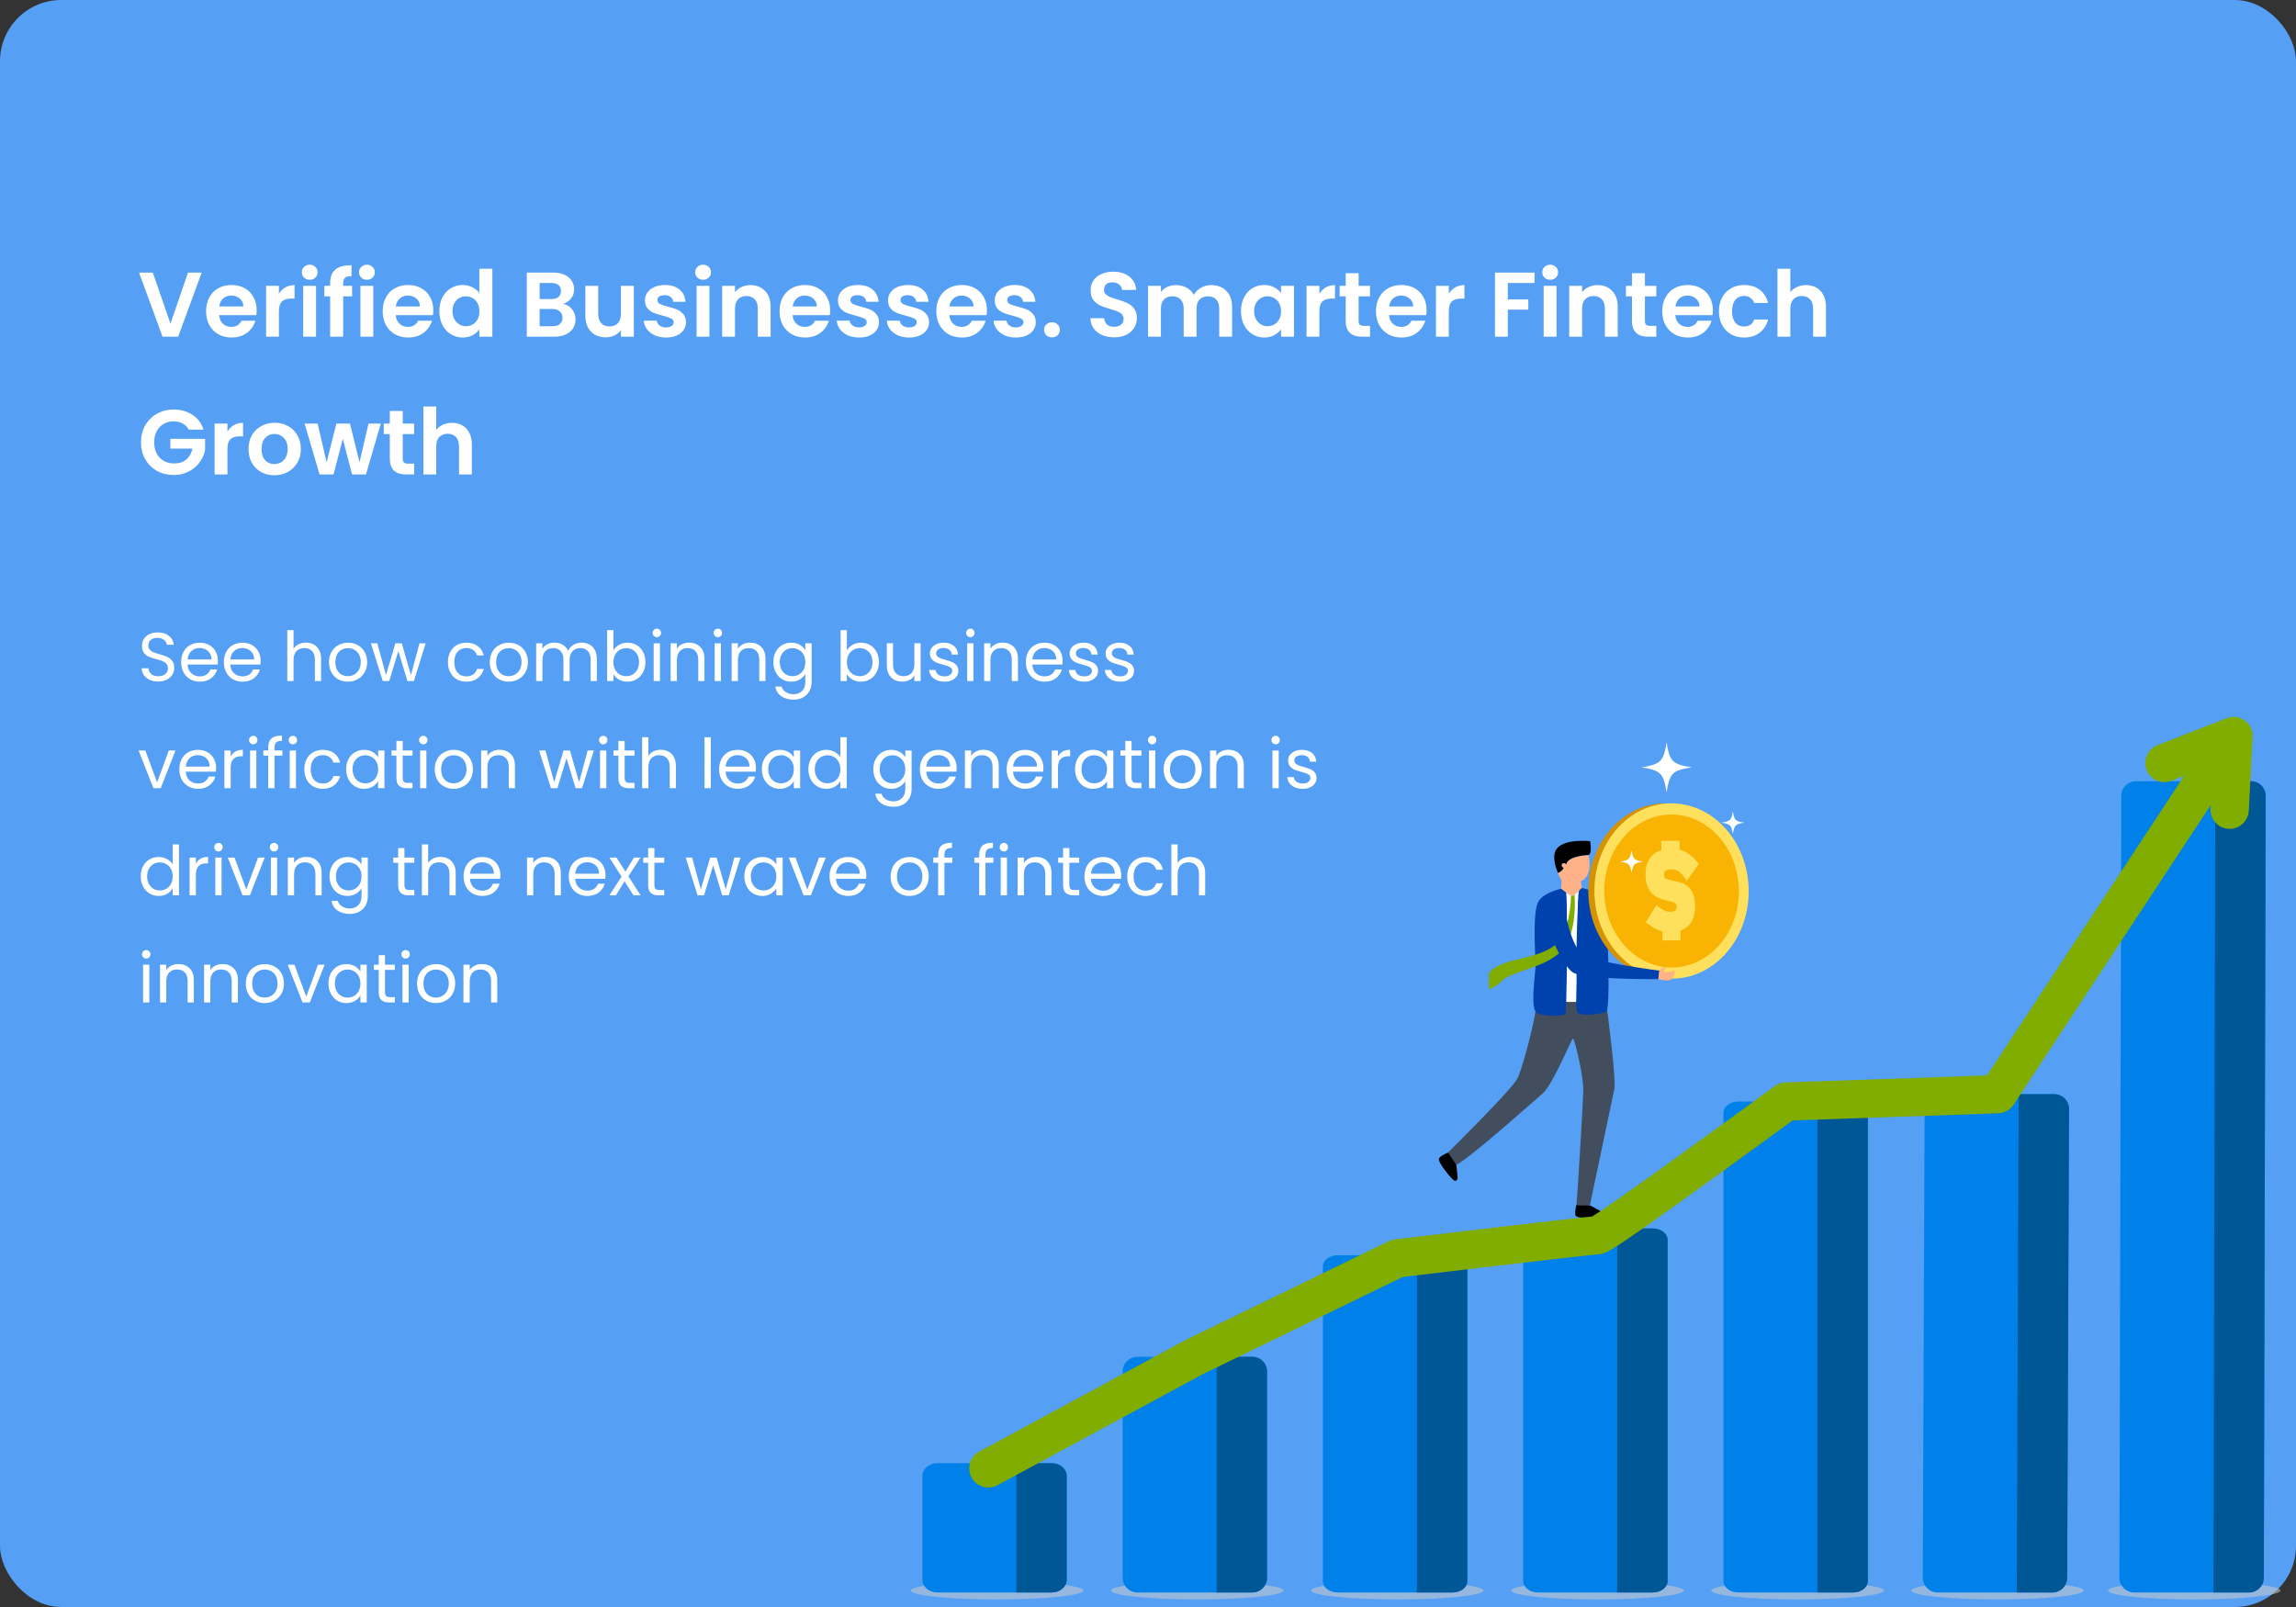
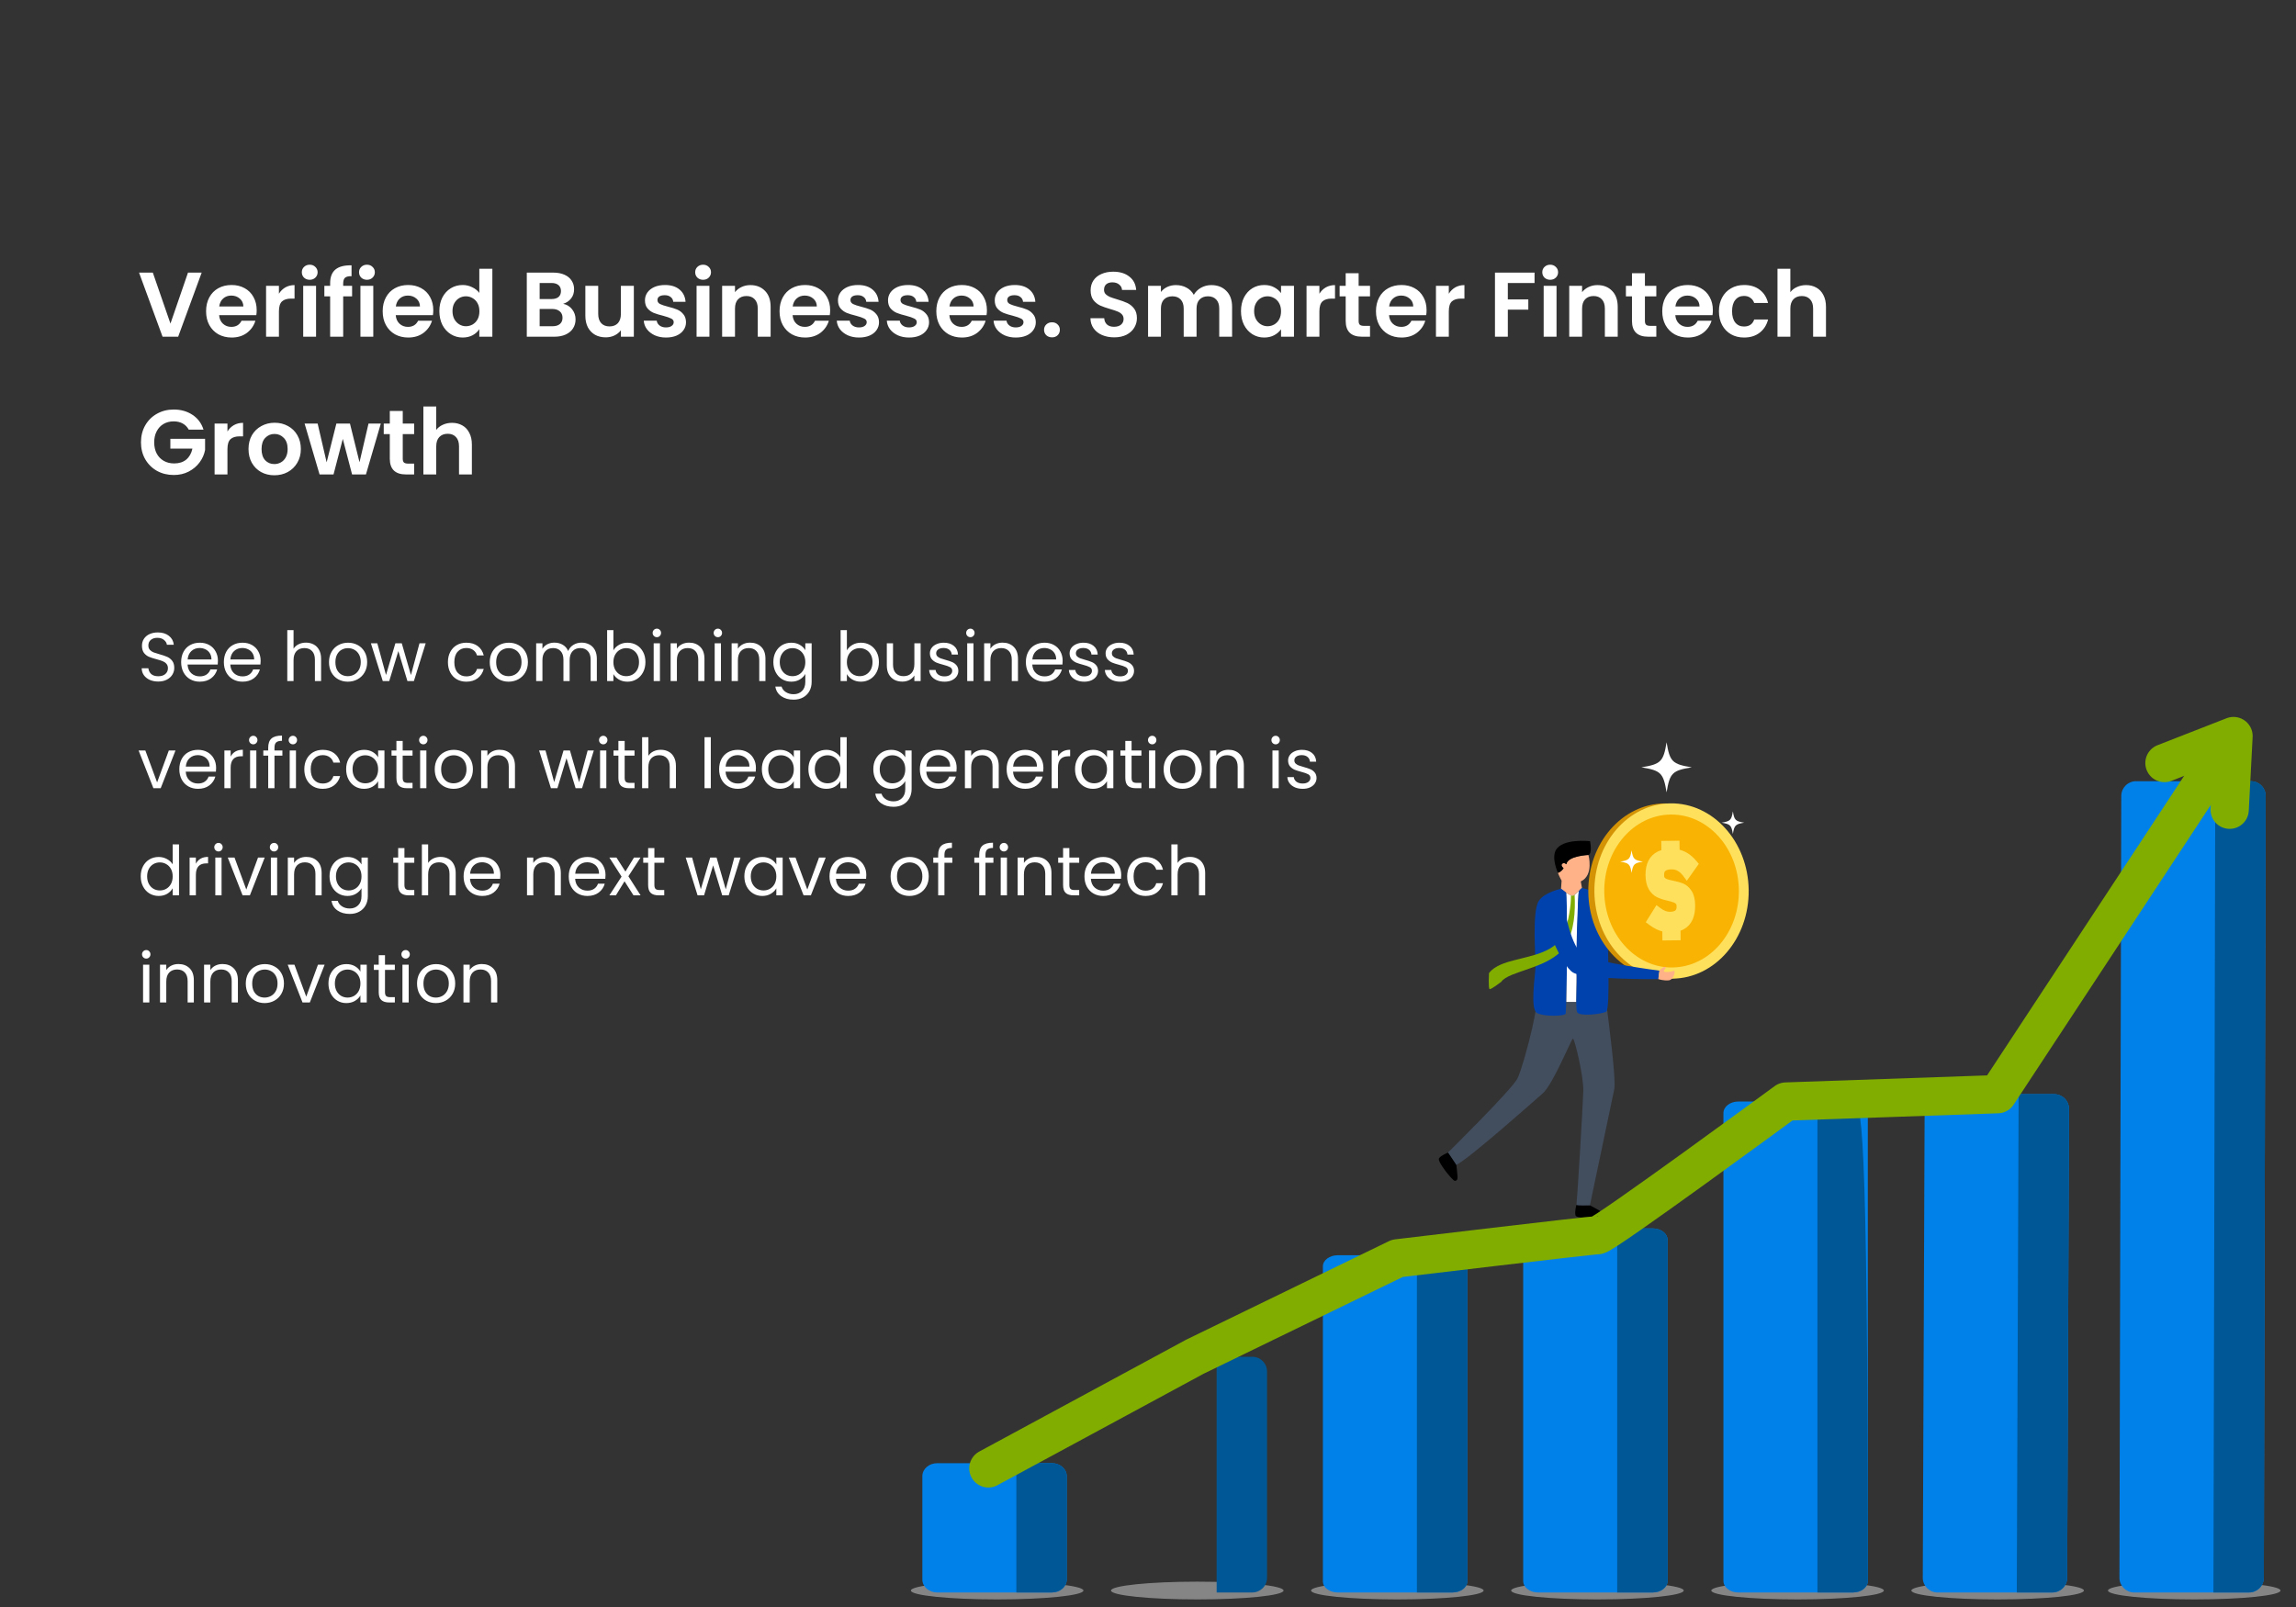
<svg xmlns="http://www.w3.org/2000/svg" width="300" height="210" viewBox="0 0 300 210" fill="none">
  <rect x="0" y="0" width="300" height="210" fill="#333333" stroke="none" />
-   <rect width="300" height="210" rx="8" fill="#559FF4" />
  <g clip-path="url(#clip0_19612_10029)">
    <path opacity="0.54" d="M261.016 209.009C267.242 209.009 272.289 208.49 272.289 207.85C272.289 207.209 267.242 206.69 261.016 206.69C254.789 206.69 249.742 207.209 249.742 207.85C249.742 208.49 254.789 209.009 261.016 209.009Z" fill="#CCCCCC" />
    <path opacity="0.54" d="M234.875 209.009C241.101 209.009 246.148 208.49 246.148 207.85C246.148 207.209 241.101 206.69 234.875 206.69C228.649 206.69 223.602 207.209 223.602 207.85C223.602 208.49 228.649 209.009 234.875 209.009Z" fill="#CCCCCC" />
    <path opacity="0.54" d="M208.726 209.009C214.953 209.009 220 208.49 220 207.85C220 207.209 214.953 206.69 208.726 206.69C202.5 206.69 197.453 207.209 197.453 207.85C197.453 208.49 202.5 209.009 208.726 209.009Z" fill="#CCCCCC" />
    <path opacity="0.54" d="M182.578 209.009C188.804 209.009 193.851 208.49 193.851 207.85C193.851 207.209 188.804 206.69 182.578 206.69C176.352 206.69 171.305 207.209 171.305 207.85C171.305 208.49 176.352 209.009 182.578 209.009Z" fill="#CCCCCC" />
    <path opacity="0.54" d="M156.437 209.009C162.663 209.009 167.711 208.49 167.711 207.85C167.711 207.209 162.663 206.69 156.437 206.69C150.211 206.69 145.164 207.209 145.164 207.85C145.164 208.49 150.211 209.009 156.437 209.009Z" fill="#CCCCCC" />
    <path opacity="0.54" d="M130.289 209.009C136.515 209.009 141.562 208.49 141.562 207.85C141.562 207.209 136.515 206.69 130.289 206.69C124.063 206.69 119.016 207.209 119.016 207.85C119.016 208.49 124.063 209.009 130.289 209.009Z" fill="#CCCCCC" />
    <path d="M189.778 164.033H174.79C173.719 164.033 172.852 164.683 172.852 165.486V206.65C172.852 207.452 173.719 208.103 174.79 208.103H189.778C190.849 208.103 191.716 207.452 191.716 206.65V165.486C191.716 164.683 190.849 164.033 189.778 164.033Z" fill="#0081EA" />
    <path d="M189.779 164.033H185.133V208.103H189.779C190.85 208.103 191.718 207.452 191.718 206.65V165.486C191.718 164.683 190.85 164.033 189.779 164.033Z" fill="#005796" />
    <path d="M268.402 142.985H253.414C252.344 142.985 251.476 143.846 251.476 144.907L251.234 206.181C251.234 207.243 252.102 208.103 253.173 208.103H268.161C269.231 208.103 270.099 207.243 270.099 206.181L270.341 144.907C270.341 143.845 269.473 142.985 268.402 142.985Z" fill="#0081EA" />
    <path d="M268.404 142.985H263.757L263.516 208.103H268.162C269.233 208.103 270.1 207.243 270.1 206.181L270.342 144.907C270.342 143.845 269.474 142.985 268.404 142.985Z" fill="#005796" />
    <path opacity="0.54" d="M286.703 209.009C292.929 209.009 297.976 208.49 297.976 207.85C297.976 207.209 292.929 206.69 286.703 206.69C280.477 206.69 275.43 207.209 275.43 207.85C275.43 208.49 280.477 209.009 286.703 209.009Z" fill="#CCCCCC" />
    <path d="M294.098 102.085H279.11C278.039 102.085 277.171 102.945 277.171 104.007L276.93 206.181C276.93 207.243 277.798 208.103 278.868 208.103H293.856C294.927 208.103 295.794 207.243 295.794 206.181L296.036 104.007C296.036 102.945 295.168 102.085 294.098 102.085Z" fill="#0081EA" />
    <path d="M294.099 102.085H289.453L289.211 208.103H293.857C294.928 208.103 295.796 207.243 295.796 206.181L296.037 104.007C296.037 102.945 295.17 102.085 294.099 102.085Z" fill="#005796" />
-     <path d="M163.614 177.3H148.626C147.555 177.3 146.688 178.16 146.688 179.221V206.181C146.688 207.243 147.555 208.103 148.626 208.103H163.614C164.684 208.103 165.552 207.243 165.552 206.181V179.221C165.552 178.16 164.684 177.3 163.614 177.3Z" fill="#0081EA" />
    <path d="M163.615 177.3H158.969V208.103H163.615C164.686 208.103 165.554 207.243 165.554 206.181V179.221C165.554 178.16 164.686 177.3 163.615 177.3Z" fill="#005796" />
    <path d="M215.95 160.53H200.962C199.891 160.53 199.023 161.205 199.023 162.039V206.594C199.023 207.428 199.891 208.103 200.962 208.103H215.95C217.02 208.103 217.888 207.428 217.888 206.594V162.039C217.888 161.206 217.02 160.53 215.95 160.53Z" fill="#0081EA" />
    <path d="M215.951 160.53H211.305V208.103H215.951C217.022 208.103 217.89 207.428 217.89 206.594V162.039C217.89 161.206 217.022 160.53 215.951 160.53Z" fill="#005796" />
    <path d="M242.114 143.946H227.126C226.055 143.946 225.188 144.621 225.188 145.454V206.595C225.188 207.428 226.055 208.103 227.126 208.103H242.114C243.184 208.103 244.052 207.428 244.052 206.595V145.454C244.052 144.621 243.184 143.946 242.114 143.946Z" fill="#0081EA" />
-     <path d="M242.115 143.946H237.469V208.103H242.115C243.186 208.103 244.054 207.428 244.054 206.595V145.453C244.054 144.621 243.186 143.946 242.115 143.946Z" fill="#005796" />
+     <path d="M242.115 143.946H237.469V208.103H242.115C243.186 208.103 244.054 207.428 244.054 206.595C244.054 144.621 243.186 143.946 242.115 143.946Z" fill="#005796" />
    <path d="M137.442 191.208H122.454C121.383 191.208 120.516 191.965 120.516 192.899V206.412C120.516 207.346 121.383 208.103 122.454 208.103H137.442C138.513 208.103 139.38 207.346 139.38 206.412V192.899C139.38 191.965 138.513 191.208 137.442 191.208Z" fill="#0081EA" />
    <path d="M137.443 191.208H132.797V208.103H137.443C138.514 208.103 139.382 207.346 139.382 206.412V192.899C139.382 191.965 138.514 191.208 137.443 191.208Z" fill="#005796" />
    <path d="M206.549 115.186L206.704 116.051C206.704 116.051 206.695 116.059 206.68 116.075C206.627 116.128 206.49 116.265 206.325 116.421C206.318 116.428 206.311 116.435 206.304 116.441C206.017 116.712 205.656 117.032 205.509 117.07C205.379 117.103 204.99 116.898 204.636 116.67L204.635 116.67C204.283 116.445 203.965 116.198 203.968 116.142C203.973 116.03 204.043 115.085 204.043 115.085C204.043 115.085 203.798 114.66 203.555 114.063C204.048 113.904 204.293 113.455 204.293 113.455C204.293 113.455 203.888 113.134 204.088 112.904C204.332 112.623 204.66 112.938 204.66 112.938C204.825 111.829 207.545 111.724 207.545 111.724C207.545 111.724 208.292 114.376 206.549 115.186Z" fill="#FFB188" />
    <path d="M207.549 111.724C207.549 111.724 204.829 111.829 204.664 112.938C204.664 112.938 204.336 112.623 204.092 112.904C203.892 113.134 204.297 113.455 204.297 113.455C204.297 113.455 204.052 113.904 203.559 114.063C203.208 113.203 202.859 111.986 203.251 111.169C204.047 109.505 207.758 109.92 207.758 109.92C207.758 109.92 208.095 111.537 207.549 111.724Z" fill="black" />
    <path d="M205.981 157.455C205.981 157.455 205.727 158.304 205.857 158.822C205.988 159.341 209.245 159.164 209.435 158.995C209.624 158.827 209.621 158.597 209.24 158.346C208.858 158.096 207.742 157.509 207.742 157.509C207.742 157.509 206.185 157.312 205.981 157.455Z" fill="black" />
    <path d="M189.213 150.62C189.213 150.62 188.377 150.925 188.037 151.34C187.697 151.754 189.79 154.243 190.039 154.293C190.288 154.343 190.472 154.203 190.445 153.749C190.418 153.295 190.28 152.136 190.28 152.136C190.28 152.136 189.45 150.696 189.213 150.62Z" fill="black" />
    <path d="M209.862 130.976C209.862 130.976 209.878 131.092 209.906 131.3C210.135 133.027 211.187 141.113 210.93 142.305C210.643 143.641 207.74 157.509 207.74 157.509C207.74 157.509 205.929 157.601 205.987 157.432C206.044 157.263 206.826 144.519 206.877 142.564C206.928 140.609 205.728 135.695 205.526 135.72C205.324 135.746 202.92 141.719 201.567 142.891C200.214 144.063 192.075 151.328 190.29 152.224L189.203 150.605C189.203 150.605 197.632 142.301 198.295 140.897C198.76 139.912 199.64 136.813 200.197 134.358C200.435 133.312 200.614 132.383 200.677 131.784L203.707 130.993C203.739 130.988 204.547 130.931 204.81 130.928C205.293 130.922 205.423 130.929 206.273 130.928C207.955 130.927 209.862 130.976 209.862 130.976Z" fill="#424D5E" />
    <path d="M203.978 116.142C203.978 116.142 201.827 116.581 201.067 117.72C200.123 119.133 200.689 125.329 200.629 126.475C200.569 127.622 199.914 131.855 200.819 132.37C201.724 132.885 204.533 132.808 204.577 132.438C204.621 132.069 204.708 129.299 204.724 127.625C204.739 125.95 204.829 116.873 204.646 116.67C204.463 116.467 203.978 116.142 203.978 116.142Z" fill="#0042AD" />
    <path d="M206.309 116.441C206.157 116.588 205.99 127.215 205.981 130.927H204.661C204.769 127.039 204.79 116.974 204.641 116.67C204.995 116.897 205.384 117.103 205.514 117.07C205.66 117.032 206.022 116.713 206.309 116.441Z" fill="white" />
    <path d="M204.569 123.534L204.412 123.773C204.289 123.943 204.14 124.128 204 124.282C203.917 124.362 203.819 124.466 203.735 124.541C203.68 124.587 203.573 124.682 203.518 124.728C202.284 125.725 200.725 126.26 199.258 126.769C198.391 127.089 196.621 127.586 196.167 128.294C196.167 128.294 194.811 129.341 194.631 129.256C194.452 129.172 194.551 127.169 194.551 127.169C194.67 127.014 194.806 126.87 194.951 126.739C195.039 126.67 195.143 126.579 195.233 126.521C196.297 125.798 197.624 125.551 198.803 125.243C200.088 124.919 201.362 124.622 202.504 123.965C202.909 123.73 203.252 123.462 203.546 123.118C204.669 121.726 205.037 119.834 205.219 118.082C205.248 117.751 205.259 117.341 205.264 117.013C205.264 117.013 205.452 117.079 205.515 117.069C205.58 117.059 205.74 116.938 205.74 116.938C205.865 119.061 205.699 121.664 204.569 123.534Z" fill="#81AD00" />
    <path d="M206.707 116.039C206.707 116.039 208.956 116.653 209.626 116.739C210.185 116.81 212.725 117.561 213.313 117.208C213.833 116.896 219.724 113.087 219.724 113.087L220.407 113.84C220.407 113.84 215.17 118.671 214.439 119.294C213.708 119.917 210.184 120.175 210.079 121.07C209.975 121.964 210.485 131.901 209.851 132.215C209.217 132.529 206.318 132.869 206.067 132.252C205.817 131.636 206.103 128.433 205.99 127.079C205.876 125.725 206.162 116.706 206.309 116.441C206.456 116.177 206.707 116.039 206.707 116.039Z" fill="#0042AD" />
    <path d="M219.73 113.087C219.73 113.087 219.587 112.108 219.749 112.104C219.996 112.097 220.091 112.685 220.091 112.685C220.091 112.685 220.413 112.208 220.797 112.104C221.064 112.032 221.761 112.557 221.546 113.087C221.409 113.424 220.414 113.873 220.413 113.84L219.73 113.087Z" fill="#FFB188" />
    <path d="M217.741 127.896C223.307 127.833 227.761 122.654 227.689 116.329C227.616 110.003 223.045 104.927 217.478 104.99C211.911 105.053 207.457 110.232 207.53 116.558C207.602 122.883 212.174 127.96 217.741 127.896Z" fill="#D39305" />
    <path d="M218.538 127.888C224.104 127.824 228.558 122.646 228.486 116.32C228.413 109.995 223.842 104.918 218.275 104.981C212.708 105.044 208.254 110.223 208.327 116.549C208.399 122.874 212.971 127.951 218.538 127.888Z" fill="#FEE05D" />
    <path d="M218.524 126.428C223.382 126.373 227.268 121.854 227.205 116.335C227.142 110.815 223.153 106.385 218.295 106.441C213.438 106.496 209.551 111.015 209.615 116.534C209.678 122.053 213.667 126.483 218.524 126.428Z" fill="#F9B403" />
    <path d="M216.441 117.207C216.782 117.385 217.203 117.534 217.692 117.651C217.692 117.651 217.826 117.681 217.832 117.683L217.897 117.7C218.25 117.784 218.527 117.864 218.721 117.938C218.84 117.984 218.933 118.051 219.008 118.144C219.047 118.191 219.069 118.295 219.071 118.441C219.075 118.813 218.966 118.918 218.926 118.957C218.796 119.081 218.537 119.152 218.198 119.156C218.007 119.158 217.809 119.12 217.608 119.044C217.393 118.961 217.164 118.83 216.928 118.653L216.434 118.283L215.041 120.514L215.576 120.91C215.855 121.116 216.142 121.292 216.428 121.431C216.682 121.554 216.942 121.651 217.202 121.719L217.216 122.898L219.593 122.871L219.579 121.625C219.72 121.575 219.852 121.516 219.976 121.45C220.49 121.174 220.882 120.756 221.139 120.208C221.382 119.69 221.501 119.052 221.492 118.304C221.483 117.515 221.325 116.879 221.021 116.414C220.722 115.956 220.353 115.635 219.925 115.459C219.575 115.315 219.14 115.192 218.596 115.083C218.575 115.079 218.552 115.074 218.527 115.069C218.518 115.067 218.509 115.066 218.501 115.064C218.471 115.056 218.441 115.05 218.412 115.046C218.132 114.989 217.906 114.923 217.737 114.851C217.633 114.807 217.552 114.744 217.491 114.66C217.455 114.61 217.433 114.503 217.432 114.359C217.427 113.969 217.545 113.86 217.589 113.819C217.735 113.685 218.025 113.608 218.406 113.604C218.701 113.601 218.965 113.665 219.213 113.802C219.466 113.941 219.705 114.16 219.923 114.453L220.403 115.096L221.968 112.889L221.592 112.446C221.304 112.107 220.989 111.82 220.658 111.593C220.322 111.364 219.957 111.19 219.575 111.077C219.537 111.065 219.498 111.054 219.458 111.044L219.444 109.862L217.067 109.889L217.08 111.096C216.905 111.149 216.74 111.214 216.587 111.289C216.056 111.553 215.651 111.957 215.382 112.49C215.126 113 215 113.628 215.008 114.354L215.008 114.367C215.017 115.112 215.157 115.725 215.425 116.19C215.692 116.652 216.034 116.995 216.441 117.207Z" fill="#FEE05D" />
    <path d="M201.547 119.622C201.547 119.622 203.907 126.146 205.547 127.095C207.187 128.043 216.676 127.951 216.676 127.951L216.827 126.845C216.827 126.845 208.68 125.784 206.957 124.845C205.234 123.906 204.404 118.615 204.404 118.615L201.547 119.622Z" fill="#0042AD" />
    <path d="M216.83 126.845C216.853 126.77 217.371 126.286 217.591 126.355C217.811 126.424 217.333 126.797 217.402 126.934C217.471 127.071 218.186 127.058 218.709 126.858C218.968 126.76 218.717 128.041 218.047 128.11C217.377 128.18 216.68 127.951 216.68 127.951L216.83 126.845Z" fill="#FFB188" />
    <path d="M129.141 191.884L156.114 177.3L182.577 164.438C182.577 164.438 207.874 161.416 208.723 161.416C209.571 161.416 233.36 143.946 233.36 143.946L261.014 142.985L291.58 96.515" stroke="#81AD00" stroke-width="5" stroke-miterlimit="10" stroke-linecap="round" stroke-linejoin="round" />
    <path d="M291.333 105.815L291.836 96.187L282.812 99.711" stroke="#81AD00" stroke-width="5" stroke-miterlimit="10" stroke-linecap="round" stroke-linejoin="round" />
    <path d="M221.052 100.273C218.507 100.683 218.173 101.016 217.76 103.546C217.348 101.016 217.013 100.683 214.469 100.273C217.013 99.863 217.348 99.53 217.76 97C218.173 99.53 218.507 99.863 221.052 100.273Z" fill="white" />
    <path d="M227.903 107.506C226.757 107.691 226.606 107.84 226.42 108.98C226.234 107.84 226.084 107.691 224.938 107.506C226.084 107.321 226.234 107.171 226.42 106.031C226.606 107.171 226.757 107.321 227.903 107.506Z" fill="white" />
    <path d="M214.669 112.596C213.522 112.781 213.372 112.931 213.186 114.07C213 112.931 212.849 112.781 211.703 112.596C212.849 112.411 213 112.261 213.186 111.122C213.372 112.261 213.522 112.411 214.669 112.596Z" fill="white" />
  </g>
  <path d="M20.682 89.063C20.268 89.063 19.896 88.991 19.566 88.847C19.242 88.697 18.987 88.493 18.801 88.235C18.615 87.971 18.519 87.668 18.513 87.326H19.386C19.416 87.62 19.536 87.869 19.746 88.073C19.962 88.271 20.274 88.37 20.682 88.37C21.072 88.37 21.378 88.274 21.6 88.082C21.828 87.884 21.942 87.632 21.942 87.326C21.942 87.086 21.876 86.891 21.744 86.741C21.612 86.591 21.447 86.477 21.249 86.399C21.051 86.321 20.784 86.237 20.448 86.147C20.034 86.039 19.701 85.931 19.449 85.823C19.203 85.715 18.99 85.547 18.81 85.319C18.636 85.085 18.549 84.773 18.549 84.383C18.549 84.041 18.636 83.738 18.81 83.474C18.984 83.21 19.227 83.006 19.539 82.862C19.857 82.718 20.22 82.646 20.628 82.646C21.216 82.646 21.696 82.793 22.068 83.087C22.446 83.381 22.659 83.771 22.707 84.257H21.807C21.777 84.017 21.651 83.807 21.429 83.627C21.207 83.441 20.913 83.348 20.547 83.348C20.205 83.348 19.926 83.438 19.71 83.618C19.494 83.792 19.386 84.038 19.386 84.356C19.386 84.584 19.449 84.77 19.575 84.914C19.707 85.058 19.866 85.169 20.052 85.247C20.244 85.319 20.511 85.403 20.853 85.499C21.267 85.613 21.6 85.727 21.852 85.841C22.104 85.949 22.32 86.12 22.5 86.354C22.68 86.582 22.77 86.894 22.77 87.29C22.77 87.596 22.689 87.884 22.527 88.154C22.365 88.424 22.125 88.643 21.807 88.811C21.489 88.979 21.114 89.063 20.682 89.063ZM28.475 86.345C28.475 86.501 28.466 86.666 28.448 86.84H24.506C24.536 87.326 24.701 87.707 25.001 87.983C25.307 88.253 25.676 88.388 26.108 88.388C26.462 88.388 26.756 88.307 26.99 88.145C27.23 87.977 27.398 87.755 27.494 87.479H28.376C28.244 87.953 27.98 88.34 27.584 88.64C27.188 88.934 26.696 89.081 26.108 89.081C25.64 89.081 25.22 88.976 24.848 88.766C24.482 88.556 24.194 88.259 23.984 87.875C23.774 87.485 23.669 87.035 23.669 86.525C23.669 86.015 23.771 85.568 23.975 85.184C24.179 84.8 24.464 84.506 24.83 84.302C25.202 84.092 25.628 83.987 26.108 83.987C26.576 83.987 26.99 84.089 27.35 84.293C27.71 84.497 27.986 84.779 28.178 85.139C28.376 85.493 28.475 85.895 28.475 86.345ZM27.629 86.174C27.629 85.862 27.56 85.595 27.422 85.373C27.284 85.145 27.095 84.974 26.855 84.86C26.621 84.74 26.36 84.68 26.072 84.68C25.658 84.68 25.304 84.812 25.01 85.076C24.722 85.34 24.557 85.706 24.515 86.174H27.629ZM34.056 86.345C34.056 86.501 34.047 86.666 34.029 86.84H30.087C30.117 87.326 30.282 87.707 30.582 87.983C30.888 88.253 31.257 88.388 31.689 88.388C32.043 88.388 32.337 88.307 32.571 88.145C32.811 87.977 32.979 87.755 33.075 87.479H33.957C33.825 87.953 33.561 88.34 33.165 88.64C32.769 88.934 32.277 89.081 31.689 89.081C31.221 89.081 30.801 88.976 30.429 88.766C30.063 88.556 29.775 88.259 29.565 87.875C29.355 87.485 29.25 87.035 29.25 86.525C29.25 86.015 29.352 85.568 29.556 85.184C29.76 84.8 30.045 84.506 30.411 84.302C30.783 84.092 31.209 83.987 31.689 83.987C32.157 83.987 32.571 84.089 32.931 84.293C33.291 84.497 33.567 84.779 33.759 85.139C33.957 85.493 34.056 85.895 34.056 86.345ZM33.21 86.174C33.21 85.862 33.141 85.595 33.003 85.373C32.865 85.145 32.676 84.974 32.436 84.86C32.202 84.74 31.941 84.68 31.653 84.68C31.239 84.68 30.885 84.812 30.591 85.076C30.303 85.34 30.138 85.706 30.096 86.174H33.21ZM39.985 83.978C40.357 83.978 40.693 84.059 40.993 84.221C41.293 84.377 41.527 84.614 41.695 84.932C41.869 85.25 41.956 85.637 41.956 86.093V89H41.146V86.21C41.146 85.718 41.023 85.343 40.777 85.085C40.531 84.821 40.195 84.689 39.769 84.689C39.337 84.689 38.992 84.824 38.734 85.094C38.482 85.364 38.356 85.757 38.356 86.273V89H37.537V82.34H38.356V84.77C38.518 84.518 38.74 84.323 39.022 84.185C39.31 84.047 39.631 83.978 39.985 83.978ZM45.445 89.081C44.983 89.081 44.563 88.976 44.185 88.766C43.813 88.556 43.519 88.259 43.303 87.875C43.093 87.485 42.988 87.035 42.988 86.525C42.988 86.021 43.096 85.577 43.312 85.193C43.534 84.803 43.834 84.506 44.212 84.302C44.59 84.092 45.013 83.987 45.481 83.987C45.949 83.987 46.372 84.092 46.75 84.302C47.128 84.506 47.425 84.8 47.641 85.184C47.863 85.568 47.974 86.015 47.974 86.525C47.974 87.035 47.86 87.485 47.632 87.875C47.41 88.259 47.107 88.556 46.723 88.766C46.339 88.976 45.913 89.081 45.445 89.081ZM45.445 88.361C45.739 88.361 46.015 88.292 46.273 88.154C46.531 88.016 46.738 87.809 46.894 87.533C47.056 87.257 47.137 86.921 47.137 86.525C47.137 86.129 47.059 85.793 46.903 85.517C46.747 85.241 46.543 85.037 46.291 84.905C46.039 84.767 45.766 84.698 45.472 84.698C45.172 84.698 44.896 84.767 44.644 84.905C44.398 85.037 44.2 85.241 44.05 85.517C43.9 85.793 43.825 86.129 43.825 86.525C43.825 86.927 43.897 87.266 44.041 87.542C44.191 87.818 44.389 88.025 44.635 88.163C44.881 88.295 45.151 88.361 45.445 88.361ZM55.62 84.068L54.081 89H53.235L52.047 85.085L50.859 89H50.013L48.465 84.068H49.302L50.436 88.208L51.66 84.068H52.497L53.694 88.217L54.81 84.068H55.62ZM58.527 86.525C58.527 86.015 58.629 85.571 58.833 85.193C59.037 84.809 59.319 84.512 59.679 84.302C60.045 84.092 60.462 83.987 60.93 83.987C61.536 83.987 62.034 84.134 62.424 84.428C62.82 84.722 63.081 85.13 63.207 85.652H62.325C62.241 85.352 62.076 85.115 61.83 84.941C61.59 84.767 61.29 84.68 60.93 84.68C60.462 84.68 60.084 84.842 59.796 85.166C59.508 85.484 59.364 85.937 59.364 86.525C59.364 87.119 59.508 87.578 59.796 87.902C60.084 88.226 60.462 88.388 60.93 88.388C61.29 88.388 61.59 88.304 61.83 88.136C62.07 87.968 62.235 87.728 62.325 87.416H63.207C63.075 87.92 62.811 88.325 62.415 88.631C62.019 88.931 61.524 89.081 60.93 89.081C60.462 89.081 60.045 88.976 59.679 88.766C59.319 88.556 59.037 88.259 58.833 87.875C58.629 87.491 58.527 87.041 58.527 86.525ZM66.45 89.081C65.988 89.081 65.568 88.976 65.19 88.766C64.818 88.556 64.524 88.259 64.308 87.875C64.098 87.485 63.993 87.035 63.993 86.525C63.993 86.021 64.101 85.577 64.317 85.193C64.539 84.803 64.839 84.506 65.217 84.302C65.595 84.092 66.018 83.987 66.486 83.987C66.954 83.987 67.377 84.092 67.755 84.302C68.133 84.506 68.43 84.8 68.646 85.184C68.868 85.568 68.979 86.015 68.979 86.525C68.979 87.035 68.865 87.485 68.637 87.875C68.415 88.259 68.112 88.556 67.728 88.766C67.344 88.976 66.918 89.081 66.45 89.081ZM66.45 88.361C66.744 88.361 67.02 88.292 67.278 88.154C67.536 88.016 67.743 87.809 67.899 87.533C68.061 87.257 68.142 86.921 68.142 86.525C68.142 86.129 68.064 85.793 67.908 85.517C67.752 85.241 67.548 85.037 67.296 84.905C67.044 84.767 66.771 84.698 66.477 84.698C66.177 84.698 65.901 84.767 65.649 84.905C65.403 85.037 65.205 85.241 65.055 85.517C64.905 85.793 64.83 86.129 64.83 86.525C64.83 86.927 64.902 87.266 65.046 87.542C65.196 87.818 65.394 88.025 65.64 88.163C65.886 88.295 66.156 88.361 66.45 88.361ZM75.987 83.978C76.371 83.978 76.713 84.059 77.013 84.221C77.313 84.377 77.55 84.614 77.724 84.932C77.898 85.25 77.985 85.637 77.985 86.093V89H77.175V86.21C77.175 85.718 77.052 85.343 76.806 85.085C76.566 84.821 76.239 84.689 75.825 84.689C75.399 84.689 75.06 84.827 74.808 85.103C74.556 85.373 74.43 85.766 74.43 86.282V89H73.62V86.21C73.62 85.718 73.497 85.343 73.251 85.085C73.011 84.821 72.684 84.689 72.27 84.689C71.844 84.689 71.505 84.827 71.253 85.103C71.001 85.373 70.875 85.766 70.875 86.282V89H70.056V84.068H70.875V84.779C71.037 84.521 71.253 84.323 71.523 84.185C71.799 84.047 72.102 83.978 72.432 83.978C72.846 83.978 73.212 84.071 73.53 84.257C73.848 84.443 74.085 84.716 74.241 85.076C74.379 84.728 74.607 84.458 74.925 84.266C75.243 84.074 75.597 83.978 75.987 83.978ZM80.148 84.986C80.316 84.692 80.562 84.452 80.886 84.266C81.21 84.08 81.579 83.987 81.993 83.987C82.437 83.987 82.836 84.092 83.19 84.302C83.544 84.512 83.823 84.809 84.027 85.193C84.231 85.571 84.333 86.012 84.333 86.516C84.333 87.014 84.231 87.458 84.027 87.848C83.823 88.238 83.541 88.541 83.181 88.757C82.827 88.973 82.431 89.081 81.993 89.081C81.567 89.081 81.192 88.988 80.868 88.802C80.55 88.616 80.31 88.379 80.148 88.091V89H79.329V82.34H80.148V84.986ZM83.496 86.516C83.496 86.144 83.421 85.82 83.271 85.544C83.121 85.268 82.917 85.058 82.659 84.914C82.407 84.77 82.128 84.698 81.822 84.698C81.522 84.698 81.243 84.773 80.985 84.923C80.733 85.067 80.529 85.28 80.373 85.562C80.223 85.838 80.148 86.159 80.148 86.525C80.148 86.897 80.223 87.224 80.373 87.506C80.529 87.782 80.733 87.995 80.985 88.145C81.243 88.289 81.522 88.361 81.822 88.361C82.128 88.361 82.407 88.289 82.659 88.145C82.917 87.995 83.121 87.782 83.271 87.506C83.421 87.224 83.496 86.894 83.496 86.516ZM85.834 83.267C85.678 83.267 85.546 83.213 85.438 83.105C85.33 82.997 85.276 82.865 85.276 82.709C85.276 82.553 85.33 82.421 85.438 82.313C85.546 82.205 85.678 82.151 85.834 82.151C85.984 82.151 86.11 82.205 86.212 82.313C86.32 82.421 86.374 82.553 86.374 82.709C86.374 82.865 86.32 82.997 86.212 83.105C86.11 83.213 85.984 83.267 85.834 83.267ZM86.23 84.068V89H85.411V84.068H86.23ZM90.029 83.978C90.629 83.978 91.115 84.161 91.487 84.527C91.859 84.887 92.045 85.409 92.045 86.093V89H91.235V86.21C91.235 85.718 91.112 85.343 90.866 85.085C90.62 84.821 90.284 84.689 89.858 84.689C89.426 84.689 89.081 84.824 88.823 85.094C88.571 85.364 88.445 85.757 88.445 86.273V89H87.626V84.068H88.445V84.77C88.607 84.518 88.826 84.323 89.102 84.185C89.384 84.047 89.693 83.978 90.029 83.978ZM93.805 83.267C93.65 83.267 93.517 83.213 93.409 83.105C93.302 82.997 93.248 82.865 93.248 82.709C93.248 82.553 93.302 82.421 93.409 82.313C93.517 82.205 93.65 82.151 93.805 82.151C93.956 82.151 94.082 82.205 94.183 82.313C94.291 82.421 94.346 82.553 94.346 82.709C94.346 82.865 94.291 82.997 94.183 83.105C94.082 83.213 93.956 83.267 93.805 83.267ZM94.201 84.068V89H93.382V84.068H94.201ZM98 83.978C98.6 83.978 99.086 84.161 99.458 84.527C99.83 84.887 100.016 85.409 100.016 86.093V89H99.206V86.21C99.206 85.718 99.083 85.343 98.837 85.085C98.591 84.821 98.255 84.689 97.829 84.689C97.397 84.689 97.052 84.824 96.794 85.094C96.542 85.364 96.416 85.757 96.416 86.273V89H95.597V84.068H96.416V84.77C96.578 84.518 96.797 84.323 97.073 84.185C97.355 84.047 97.664 83.978 98 83.978ZM103.388 83.987C103.814 83.987 104.186 84.08 104.504 84.266C104.828 84.452 105.068 84.686 105.224 84.968V84.068H106.052V89.108C106.052 89.558 105.956 89.957 105.764 90.305C105.572 90.659 105.296 90.935 104.936 91.133C104.582 91.331 104.168 91.43 103.694 91.43C103.046 91.43 102.506 91.277 102.074 90.971C101.642 90.665 101.387 90.248 101.309 89.72H102.119C102.209 90.02 102.395 90.26 102.677 90.44C102.959 90.626 103.298 90.719 103.694 90.719C104.144 90.719 104.51 90.578 104.792 90.296C105.08 90.014 105.224 89.618 105.224 89.108V88.073C105.062 88.361 104.822 88.601 104.504 88.793C104.186 88.985 103.814 89.081 103.388 89.081C102.95 89.081 102.551 88.973 102.191 88.757C101.837 88.541 101.558 88.238 101.354 87.848C101.15 87.458 101.048 87.014 101.048 86.516C101.048 86.012 101.15 85.571 101.354 85.193C101.558 84.809 101.837 84.512 102.191 84.302C102.551 84.092 102.95 83.987 103.388 83.987ZM105.224 86.525C105.224 86.153 105.149 85.829 104.999 85.553C104.849 85.277 104.645 85.067 104.387 84.923C104.135 84.773 103.856 84.698 103.55 84.698C103.244 84.698 102.965 84.77 102.713 84.914C102.461 85.058 102.26 85.268 102.11 85.544C101.96 85.82 101.885 86.144 101.885 86.516C101.885 86.894 101.96 87.224 102.11 87.506C102.26 87.782 102.461 87.995 102.713 88.145C102.965 88.289 103.244 88.361 103.55 88.361C103.856 88.361 104.135 88.289 104.387 88.145C104.645 87.995 104.849 87.782 104.999 87.506C105.149 87.224 105.224 86.897 105.224 86.525ZM110.655 84.986C110.823 84.692 111.069 84.452 111.393 84.266C111.717 84.08 112.086 83.987 112.5 83.987C112.944 83.987 113.343 84.092 113.697 84.302C114.051 84.512 114.33 84.809 114.534 85.193C114.738 85.571 114.84 86.012 114.84 86.516C114.84 87.014 114.738 87.458 114.534 87.848C114.33 88.238 114.048 88.541 113.688 88.757C113.334 88.973 112.938 89.081 112.5 89.081C112.074 89.081 111.699 88.988 111.375 88.802C111.057 88.616 110.817 88.379 110.655 88.091V89H109.836V82.34H110.655V84.986ZM114.003 86.516C114.003 86.144 113.928 85.82 113.778 85.544C113.628 85.268 113.424 85.058 113.166 84.914C112.914 84.77 112.635 84.698 112.329 84.698C112.029 84.698 111.75 84.773 111.492 84.923C111.24 85.067 111.036 85.28 110.88 85.562C110.73 85.838 110.655 86.159 110.655 86.525C110.655 86.897 110.73 87.224 110.88 87.506C111.036 87.782 111.24 87.995 111.492 88.145C111.75 88.289 112.029 88.361 112.329 88.361C112.635 88.361 112.914 88.289 113.166 88.145C113.424 87.995 113.628 87.782 113.778 87.506C113.928 87.224 114.003 86.894 114.003 86.516ZM120.292 84.068V89H119.473V88.271C119.317 88.523 119.098 88.721 118.816 88.865C118.54 89.003 118.234 89.072 117.898 89.072C117.514 89.072 117.169 88.994 116.863 88.838C116.557 88.676 116.314 88.436 116.134 88.118C115.96 87.8 115.873 87.413 115.873 86.957V84.068H116.683V86.849C116.683 87.335 116.806 87.71 117.052 87.974C117.298 88.232 117.634 88.361 118.06 88.361C118.498 88.361 118.843 88.226 119.095 87.956C119.347 87.686 119.473 87.293 119.473 86.777V84.068H120.292ZM123.42 89.081C123.042 89.081 122.703 89.018 122.403 88.892C122.103 88.76 121.866 88.58 121.692 88.352C121.518 88.118 121.422 87.851 121.404 87.551H122.25C122.274 87.797 122.388 87.998 122.592 88.154C122.802 88.31 123.075 88.388 123.411 88.388C123.723 88.388 123.969 88.319 124.149 88.181C124.329 88.043 124.419 87.869 124.419 87.659C124.419 87.443 124.323 87.284 124.131 87.182C123.939 87.074 123.642 86.969 123.24 86.867C122.874 86.771 122.574 86.675 122.34 86.579C122.112 86.477 121.914 86.33 121.746 86.138C121.584 85.94 121.503 85.682 121.503 85.364C121.503 85.112 121.578 84.881 121.728 84.671C121.878 84.461 122.091 84.296 122.367 84.176C122.643 84.05 122.958 83.987 123.312 83.987C123.858 83.987 124.299 84.125 124.635 84.401C124.971 84.677 125.151 85.055 125.175 85.535H124.356C124.338 85.277 124.233 85.07 124.041 84.914C123.855 84.758 123.603 84.68 123.285 84.68C122.991 84.68 122.757 84.743 122.583 84.869C122.409 84.995 122.322 85.16 122.322 85.364C122.322 85.526 122.373 85.661 122.475 85.769C122.583 85.871 122.715 85.955 122.871 86.021C123.033 86.081 123.255 86.15 123.537 86.228C123.891 86.324 124.179 86.42 124.401 86.516C124.623 86.606 124.812 86.744 124.968 86.93C125.13 87.116 125.214 87.359 125.22 87.659C125.22 87.929 125.145 88.172 124.995 88.388C124.845 88.604 124.632 88.775 124.356 88.901C124.086 89.021 123.774 89.081 123.42 89.081ZM126.8 83.267C126.644 83.267 126.512 83.213 126.404 83.105C126.296 82.997 126.242 82.865 126.242 82.709C126.242 82.553 126.296 82.421 126.404 82.313C126.512 82.205 126.644 82.151 126.8 82.151C126.95 82.151 127.076 82.205 127.178 82.313C127.286 82.421 127.34 82.553 127.34 82.709C127.34 82.865 127.286 82.997 127.178 83.105C127.076 83.213 126.95 83.267 126.8 83.267ZM127.196 84.068V89H126.377V84.068H127.196ZM130.994 83.978C131.594 83.978 132.08 84.161 132.452 84.527C132.824 84.887 133.01 85.409 133.01 86.093V89H132.2V86.21C132.2 85.718 132.077 85.343 131.831 85.085C131.585 84.821 131.249 84.689 130.823 84.689C130.391 84.689 130.046 84.824 129.788 85.094C129.536 85.364 129.41 85.757 129.41 86.273V89H128.591V84.068H129.41V84.77C129.572 84.518 129.791 84.323 130.067 84.185C130.349 84.047 130.658 83.978 130.994 83.978ZM138.848 86.345C138.848 86.501 138.839 86.666 138.821 86.84H134.879C134.909 87.326 135.074 87.707 135.374 87.983C135.68 88.253 136.049 88.388 136.481 88.388C136.835 88.388 137.129 88.307 137.363 88.145C137.603 87.977 137.771 87.755 137.867 87.479H138.749C138.617 87.953 138.353 88.34 137.957 88.64C137.561 88.934 137.069 89.081 136.481 89.081C136.013 89.081 135.593 88.976 135.221 88.766C134.855 88.556 134.567 88.259 134.357 87.875C134.147 87.485 134.042 87.035 134.042 86.525C134.042 86.015 134.144 85.568 134.348 85.184C134.552 84.8 134.837 84.506 135.203 84.302C135.575 84.092 136.001 83.987 136.481 83.987C136.949 83.987 137.363 84.089 137.723 84.293C138.083 84.497 138.359 84.779 138.551 85.139C138.749 85.493 138.848 85.895 138.848 86.345ZM138.002 86.174C138.002 85.862 137.933 85.595 137.795 85.373C137.657 85.145 137.468 84.974 137.228 84.86C136.994 84.74 136.733 84.68 136.445 84.68C136.031 84.68 135.677 84.812 135.383 85.076C135.095 85.34 134.93 85.706 134.888 86.174H138.002ZM141.675 89.081C141.297 89.081 140.958 89.018 140.658 88.892C140.358 88.76 140.121 88.58 139.947 88.352C139.773 88.118 139.677 87.851 139.659 87.551H140.505C140.529 87.797 140.643 87.998 140.847 88.154C141.057 88.31 141.33 88.388 141.666 88.388C141.978 88.388 142.224 88.319 142.404 88.181C142.584 88.043 142.674 87.869 142.674 87.659C142.674 87.443 142.578 87.284 142.386 87.182C142.194 87.074 141.897 86.969 141.495 86.867C141.129 86.771 140.829 86.675 140.595 86.579C140.367 86.477 140.169 86.33 140.001 86.138C139.839 85.94 139.758 85.682 139.758 85.364C139.758 85.112 139.833 84.881 139.983 84.671C140.133 84.461 140.346 84.296 140.622 84.176C140.898 84.05 141.213 83.987 141.567 83.987C142.113 83.987 142.554 84.125 142.89 84.401C143.226 84.677 143.406 85.055 143.43 85.535H142.611C142.593 85.277 142.488 85.07 142.296 84.914C142.11 84.758 141.858 84.68 141.54 84.68C141.246 84.68 141.012 84.743 140.838 84.869C140.664 84.995 140.577 85.16 140.577 85.364C140.577 85.526 140.628 85.661 140.73 85.769C140.838 85.871 140.97 85.955 141.126 86.021C141.288 86.081 141.51 86.15 141.792 86.228C142.146 86.324 142.434 86.42 142.656 86.516C142.878 86.606 143.067 86.744 143.223 86.93C143.385 87.116 143.469 87.359 143.475 87.659C143.475 87.929 143.4 88.172 143.25 88.388C143.1 88.604 142.887 88.775 142.611 88.901C142.341 89.021 142.029 89.081 141.675 89.081ZM146.377 89.081C145.999 89.081 145.66 89.018 145.36 88.892C145.06 88.76 144.823 88.58 144.649 88.352C144.475 88.118 144.379 87.851 144.361 87.551H145.207C145.231 87.797 145.345 87.998 145.549 88.154C145.759 88.31 146.032 88.388 146.368 88.388C146.68 88.388 146.926 88.319 147.106 88.181C147.286 88.043 147.376 87.869 147.376 87.659C147.376 87.443 147.28 87.284 147.088 87.182C146.896 87.074 146.599 86.969 146.197 86.867C145.831 86.771 145.531 86.675 145.297 86.579C145.069 86.477 144.871 86.33 144.703 86.138C144.541 85.94 144.46 85.682 144.46 85.364C144.46 85.112 144.535 84.881 144.685 84.671C144.835 84.461 145.048 84.296 145.324 84.176C145.6 84.05 145.915 83.987 146.269 83.987C146.815 83.987 147.256 84.125 147.592 84.401C147.928 84.677 148.108 85.055 148.132 85.535H147.313C147.295 85.277 147.19 85.07 146.998 84.914C146.812 84.758 146.56 84.68 146.242 84.68C145.948 84.68 145.714 84.743 145.54 84.869C145.366 84.995 145.279 85.16 145.279 85.364C145.279 85.526 145.33 85.661 145.432 85.769C145.54 85.871 145.672 85.955 145.828 86.021C145.99 86.081 146.212 86.15 146.494 86.228C146.848 86.324 147.136 86.42 147.358 86.516C147.58 86.606 147.769 86.744 147.925 86.93C148.087 87.116 148.171 87.359 148.177 87.659C148.177 87.929 148.102 88.172 147.952 88.388C147.802 88.604 147.589 88.775 147.313 88.901C147.043 89.021 146.731 89.081 146.377 89.081ZM20.529 102.244L22.059 98.068H22.932L20.997 103H20.043L18.108 98.068H18.99L20.529 102.244ZM28.238 100.345C28.238 100.501 28.229 100.666 28.211 100.84H24.269C24.299 101.326 24.464 101.707 24.764 101.983C25.07 102.253 25.439 102.388 25.871 102.388C26.225 102.388 26.519 102.307 26.753 102.145C26.993 101.977 27.161 101.755 27.257 101.479H28.139C28.007 101.953 27.743 102.34 27.347 102.64C26.951 102.934 26.459 103.081 25.871 103.081C25.403 103.081 24.983 102.976 24.611 102.766C24.245 102.556 23.957 102.259 23.747 101.875C23.537 101.485 23.432 101.035 23.432 100.525C23.432 100.015 23.534 99.568 23.738 99.184C23.942 98.8 24.227 98.506 24.593 98.302C24.965 98.092 25.391 97.987 25.871 97.987C26.339 97.987 26.753 98.089 27.113 98.293C27.473 98.497 27.749 98.779 27.941 99.139C28.139 99.493 28.238 99.895 28.238 100.345ZM27.392 100.174C27.392 99.862 27.323 99.595 27.185 99.373C27.047 99.145 26.858 98.974 26.618 98.86C26.384 98.74 26.123 98.68 25.835 98.68C25.421 98.68 25.067 98.812 24.773 99.076C24.485 99.34 24.32 99.706 24.278 100.174H27.392ZM30.138 98.869C30.282 98.587 30.486 98.368 30.75 98.212C31.02 98.056 31.347 97.978 31.731 97.978V98.824H31.515C30.597 98.824 30.138 99.322 30.138 100.318V103H29.319V98.068H30.138V98.869ZM33.099 97.267C32.943 97.267 32.811 97.213 32.703 97.105C32.595 96.997 32.541 96.865 32.541 96.709C32.541 96.553 32.595 96.421 32.703 96.313C32.811 96.205 32.943 96.151 33.099 96.151C33.249 96.151 33.375 96.205 33.477 96.313C33.585 96.421 33.639 96.553 33.639 96.709C33.639 96.865 33.585 96.997 33.477 97.105C33.375 97.213 33.249 97.267 33.099 97.267ZM33.495 98.068V103H32.676V98.068H33.495ZM36.898 98.743H35.863V103H35.044V98.743H34.405V98.068H35.044V97.717C35.044 97.165 35.185 96.763 35.467 96.511C35.755 96.253 36.214 96.124 36.844 96.124V96.808C36.484 96.808 36.229 96.88 36.079 97.024C35.935 97.162 35.863 97.393 35.863 97.717V98.068H36.898V98.743ZM38.276 97.267C38.12 97.267 37.988 97.213 37.88 97.105C37.772 96.997 37.718 96.865 37.718 96.709C37.718 96.553 37.772 96.421 37.88 96.313C37.988 96.205 38.12 96.151 38.276 96.151C38.426 96.151 38.552 96.205 38.654 96.313C38.762 96.421 38.816 96.553 38.816 96.709C38.816 96.865 38.762 96.997 38.654 97.105C38.552 97.213 38.426 97.267 38.276 97.267ZM38.672 98.068V103H37.853V98.068H38.672ZM39.762 100.525C39.762 100.015 39.864 99.571 40.068 99.193C40.272 98.809 40.554 98.512 40.914 98.302C41.28 98.092 41.697 97.987 42.165 97.987C42.771 97.987 43.269 98.134 43.659 98.428C44.055 98.722 44.316 99.13 44.442 99.652H43.56C43.476 99.352 43.311 99.115 43.065 98.941C42.825 98.767 42.525 98.68 42.165 98.68C41.697 98.68 41.319 98.842 41.031 99.166C40.743 99.484 40.599 99.937 40.599 100.525C40.599 101.119 40.743 101.578 41.031 101.902C41.319 102.226 41.697 102.388 42.165 102.388C42.525 102.388 42.825 102.304 43.065 102.136C43.305 101.968 43.47 101.728 43.56 101.416H44.442C44.31 101.92 44.046 102.325 43.65 102.631C43.254 102.931 42.759 103.081 42.165 103.081C41.697 103.081 41.28 102.976 40.914 102.766C40.554 102.556 40.272 102.259 40.068 101.875C39.864 101.491 39.762 101.041 39.762 100.525ZM45.229 100.516C45.229 100.012 45.331 99.571 45.535 99.193C45.739 98.809 46.018 98.512 46.372 98.302C46.732 98.092 47.131 97.987 47.569 97.987C48.001 97.987 48.376 98.08 48.694 98.266C49.012 98.452 49.249 98.686 49.405 98.968V98.068H50.233V103H49.405V102.082C49.243 102.37 49 102.61 48.676 102.802C48.358 102.988 47.986 103.081 47.56 103.081C47.122 103.081 46.726 102.973 46.372 102.757C46.018 102.541 45.739 102.238 45.535 101.848C45.331 101.458 45.229 101.014 45.229 100.516ZM49.405 100.525C49.405 100.153 49.33 99.829 49.18 99.553C49.03 99.277 48.826 99.067 48.568 98.923C48.316 98.773 48.037 98.698 47.731 98.698C47.425 98.698 47.146 98.77 46.894 98.914C46.642 99.058 46.441 99.268 46.291 99.544C46.141 99.82 46.066 100.144 46.066 100.516C46.066 100.894 46.141 101.224 46.291 101.506C46.441 101.782 46.642 101.995 46.894 102.145C47.146 102.289 47.425 102.361 47.731 102.361C48.037 102.361 48.316 102.289 48.568 102.145C48.826 101.995 49.03 101.782 49.18 101.506C49.33 101.224 49.405 100.897 49.405 100.525ZM52.616 98.743V101.65C52.616 101.89 52.667 102.061 52.769 102.163C52.871 102.259 53.048 102.307 53.3 102.307H53.903V103H53.165C52.709 103 52.367 102.895 52.139 102.685C51.911 102.475 51.797 102.13 51.797 101.65V98.743H51.158V98.068H51.797V96.826H52.616V98.068H53.903V98.743H52.616ZM55.318 97.267C55.162 97.267 55.03 97.213 54.922 97.105C54.814 96.997 54.76 96.865 54.76 96.709C54.76 96.553 54.814 96.421 54.922 96.313C55.03 96.205 55.162 96.151 55.318 96.151C55.468 96.151 55.594 96.205 55.696 96.313C55.804 96.421 55.858 96.553 55.858 96.709C55.858 96.865 55.804 96.997 55.696 97.105C55.594 97.213 55.468 97.267 55.318 97.267ZM55.714 98.068V103H54.895V98.068H55.714ZM59.261 103.081C58.799 103.081 58.379 102.976 58.001 102.766C57.629 102.556 57.335 102.259 57.119 101.875C56.909 101.485 56.804 101.035 56.804 100.525C56.804 100.021 56.912 99.577 57.128 99.193C57.35 98.803 57.65 98.506 58.028 98.302C58.406 98.092 58.829 97.987 59.297 97.987C59.765 97.987 60.188 98.092 60.566 98.302C60.944 98.506 61.241 98.8 61.457 99.184C61.679 99.568 61.79 100.015 61.79 100.525C61.79 101.035 61.676 101.485 61.448 101.875C61.226 102.259 60.923 102.556 60.539 102.766C60.155 102.976 59.729 103.081 59.261 103.081ZM59.261 102.361C59.555 102.361 59.831 102.292 60.089 102.154C60.347 102.016 60.554 101.809 60.71 101.533C60.872 101.257 60.953 100.921 60.953 100.525C60.953 100.129 60.875 99.793 60.719 99.517C60.563 99.241 60.359 99.037 60.107 98.905C59.855 98.767 59.582 98.698 59.288 98.698C58.988 98.698 58.712 98.767 58.46 98.905C58.214 99.037 58.016 99.241 57.866 99.517C57.716 99.793 57.641 100.129 57.641 100.525C57.641 100.927 57.713 101.266 57.857 101.542C58.007 101.818 58.205 102.025 58.451 102.163C58.697 102.295 58.967 102.361 59.261 102.361ZM65.27 97.978C65.87 97.978 66.356 98.161 66.728 98.527C67.1 98.887 67.286 99.409 67.286 100.093V103H66.476V100.21C66.476 99.718 66.353 99.343 66.107 99.085C65.861 98.821 65.525 98.689 65.099 98.689C64.667 98.689 64.322 98.824 64.064 99.094C63.812 99.364 63.686 99.757 63.686 100.273V103H62.867V98.068H63.686V98.77C63.848 98.518 64.067 98.323 64.343 98.185C64.625 98.047 64.934 97.978 65.27 97.978ZM77.593 98.068L76.054 103H75.208L74.02 99.085L72.832 103H71.986L70.438 98.068H71.275L72.409 102.208L73.633 98.068H74.47L75.667 102.217L76.783 98.068H77.593ZM78.829 97.267C78.673 97.267 78.541 97.213 78.433 97.105C78.325 96.997 78.271 96.865 78.271 96.709C78.271 96.553 78.325 96.421 78.433 96.313C78.541 96.205 78.673 96.151 78.829 96.151C78.979 96.151 79.105 96.205 79.207 96.313C79.315 96.421 79.369 96.553 79.369 96.709C79.369 96.865 79.315 96.997 79.207 97.105C79.105 97.213 78.979 97.267 78.829 97.267ZM79.225 98.068V103H78.406V98.068H79.225ZM81.62 98.743V101.65C81.62 101.89 81.671 102.061 81.773 102.163C81.875 102.259 82.052 102.307 82.304 102.307H82.907V103H82.169C81.713 103 81.371 102.895 81.143 102.685C80.915 102.475 80.801 102.13 80.801 101.65V98.743H80.162V98.068H80.801V96.826H81.62V98.068H82.907V98.743H81.62ZM86.347 97.978C86.719 97.978 87.055 98.059 87.355 98.221C87.655 98.377 87.889 98.614 88.057 98.932C88.231 99.25 88.318 99.637 88.318 100.093V103H87.508V100.21C87.508 99.718 87.385 99.343 87.139 99.085C86.893 98.821 86.557 98.689 86.131 98.689C85.699 98.689 85.354 98.824 85.096 99.094C84.844 99.364 84.718 99.757 84.718 100.273V103H83.899V96.34H84.718V98.77C84.88 98.518 85.102 98.323 85.384 98.185C85.672 98.047 85.993 97.978 86.347 97.978ZM92.874 96.34V103H92.055V96.34H92.874ZM98.77 100.345C98.77 100.501 98.761 100.666 98.743 100.84H94.801C94.831 101.326 94.996 101.707 95.296 101.983C95.602 102.253 95.971 102.388 96.403 102.388C96.757 102.388 97.051 102.307 97.285 102.145C97.525 101.977 97.693 101.755 97.789 101.479H98.671C98.539 101.953 98.275 102.34 97.879 102.64C97.483 102.934 96.991 103.081 96.403 103.081C95.935 103.081 95.515 102.976 95.143 102.766C94.777 102.556 94.489 102.259 94.279 101.875C94.069 101.485 93.964 101.035 93.964 100.525C93.964 100.015 94.066 99.568 94.27 99.184C94.474 98.8 94.759 98.506 95.125 98.302C95.497 98.092 95.923 97.987 96.403 97.987C96.871 97.987 97.285 98.089 97.645 98.293C98.005 98.497 98.281 98.779 98.473 99.139C98.671 99.493 98.77 99.895 98.77 100.345ZM97.924 100.174C97.924 99.862 97.855 99.595 97.717 99.373C97.579 99.145 97.39 98.974 97.15 98.86C96.916 98.74 96.655 98.68 96.367 98.68C95.953 98.68 95.599 98.812 95.305 99.076C95.017 99.34 94.852 99.706 94.81 100.174H97.924ZM99.545 100.516C99.545 100.012 99.647 99.571 99.851 99.193C100.055 98.809 100.334 98.512 100.688 98.302C101.048 98.092 101.447 97.987 101.885 97.987C102.317 97.987 102.692 98.08 103.01 98.266C103.328 98.452 103.565 98.686 103.721 98.968V98.068H104.549V103H103.721V102.082C103.559 102.37 103.316 102.61 102.992 102.802C102.674 102.988 102.302 103.081 101.876 103.081C101.438 103.081 101.042 102.973 100.688 102.757C100.334 102.541 100.055 102.238 99.851 101.848C99.647 101.458 99.545 101.014 99.545 100.516ZM103.721 100.525C103.721 100.153 103.646 99.829 103.496 99.553C103.346 99.277 103.142 99.067 102.884 98.923C102.632 98.773 102.353 98.698 102.047 98.698C101.741 98.698 101.462 98.77 101.21 98.914C100.958 99.058 100.757 99.268 100.607 99.544C100.457 99.82 100.382 100.144 100.382 100.516C100.382 100.894 100.457 101.224 100.607 101.506C100.757 101.782 100.958 101.995 101.21 102.145C101.462 102.289 101.741 102.361 102.047 102.361C102.353 102.361 102.632 102.289 102.884 102.145C103.142 101.995 103.346 101.782 103.496 101.506C103.646 101.224 103.721 100.897 103.721 100.525ZM105.627 100.516C105.627 100.012 105.729 99.571 105.933 99.193C106.137 98.809 106.416 98.512 106.77 98.302C107.13 98.092 107.532 97.987 107.976 97.987C108.36 97.987 108.717 98.077 109.047 98.257C109.377 98.431 109.629 98.662 109.803 98.95V96.34H110.631V103H109.803V102.073C109.641 102.367 109.401 102.61 109.083 102.802C108.765 102.988 108.393 103.081 107.967 103.081C107.529 103.081 107.13 102.973 106.77 102.757C106.416 102.541 106.137 102.238 105.933 101.848C105.729 101.458 105.627 101.014 105.627 100.516ZM109.803 100.525C109.803 100.153 109.728 99.829 109.578 99.553C109.428 99.277 109.224 99.067 108.966 98.923C108.714 98.773 108.435 98.698 108.129 98.698C107.823 98.698 107.544 98.77 107.292 98.914C107.04 99.058 106.839 99.268 106.689 99.544C106.539 99.82 106.464 100.144 106.464 100.516C106.464 100.894 106.539 101.224 106.689 101.506C106.839 101.782 107.04 101.995 107.292 102.145C107.544 102.289 107.823 102.361 108.129 102.361C108.435 102.361 108.714 102.289 108.966 102.145C109.224 101.995 109.428 101.782 109.578 101.506C109.728 101.224 109.803 100.897 109.803 100.525ZM116.449 97.987C116.875 97.987 117.247 98.08 117.565 98.266C117.889 98.452 118.129 98.686 118.285 98.968V98.068H119.113V103.108C119.113 103.558 119.017 103.957 118.825 104.305C118.633 104.659 118.357 104.935 117.997 105.133C117.643 105.331 117.229 105.43 116.755 105.43C116.107 105.43 115.567 105.277 115.135 104.971C114.703 104.665 114.448 104.248 114.37 103.72H115.18C115.27 104.02 115.456 104.26 115.738 104.44C116.02 104.626 116.359 104.719 116.755 104.719C117.205 104.719 117.571 104.578 117.853 104.296C118.141 104.014 118.285 103.618 118.285 103.108V102.073C118.123 102.361 117.883 102.601 117.565 102.793C117.247 102.985 116.875 103.081 116.449 103.081C116.011 103.081 115.612 102.973 115.252 102.757C114.898 102.541 114.619 102.238 114.415 101.848C114.211 101.458 114.109 101.014 114.109 100.516C114.109 100.012 114.211 99.571 114.415 99.193C114.619 98.809 114.898 98.512 115.252 98.302C115.612 98.092 116.011 97.987 116.449 97.987ZM118.285 100.525C118.285 100.153 118.21 99.829 118.06 99.553C117.91 99.277 117.706 99.067 117.448 98.923C117.196 98.773 116.917 98.698 116.611 98.698C116.305 98.698 116.026 98.77 115.774 98.914C115.522 99.058 115.321 99.268 115.171 99.544C115.021 99.82 114.946 100.144 114.946 100.516C114.946 100.894 115.021 101.224 115.171 101.506C115.321 101.782 115.522 101.995 115.774 102.145C116.026 102.289 116.305 102.361 116.611 102.361C116.917 102.361 117.196 102.289 117.448 102.145C117.706 101.995 117.91 101.782 118.06 101.506C118.21 101.224 118.285 100.897 118.285 100.525ZM124.997 100.345C124.997 100.501 124.988 100.666 124.97 100.84H121.028C121.058 101.326 121.223 101.707 121.523 101.983C121.829 102.253 122.198 102.388 122.63 102.388C122.984 102.388 123.278 102.307 123.512 102.145C123.752 101.977 123.92 101.755 124.016 101.479H124.898C124.766 101.953 124.502 102.34 124.106 102.64C123.71 102.934 123.218 103.081 122.63 103.081C122.162 103.081 121.742 102.976 121.37 102.766C121.004 102.556 120.716 102.259 120.506 101.875C120.296 101.485 120.191 101.035 120.191 100.525C120.191 100.015 120.293 99.568 120.497 99.184C120.701 98.8 120.986 98.506 121.352 98.302C121.724 98.092 122.15 97.987 122.63 97.987C123.098 97.987 123.512 98.089 123.872 98.293C124.232 98.497 124.508 98.779 124.7 99.139C124.898 99.493 124.997 99.895 124.997 100.345ZM124.151 100.174C124.151 99.862 124.082 99.595 123.944 99.373C123.806 99.145 123.617 98.974 123.377 98.86C123.143 98.74 122.882 98.68 122.594 98.68C122.18 98.68 121.826 98.812 121.532 99.076C121.244 99.34 121.079 99.706 121.037 100.174H124.151ZM128.481 97.978C129.081 97.978 129.567 98.161 129.939 98.527C130.311 98.887 130.497 99.409 130.497 100.093V103H129.687V100.21C129.687 99.718 129.564 99.343 129.318 99.085C129.072 98.821 128.736 98.689 128.31 98.689C127.878 98.689 127.533 98.824 127.275 99.094C127.023 99.364 126.897 99.757 126.897 100.273V103H126.078V98.068H126.897V98.77C127.059 98.518 127.278 98.323 127.554 98.185C127.836 98.047 128.145 97.978 128.481 97.978ZM136.335 100.345C136.335 100.501 136.326 100.666 136.308 100.84H132.366C132.396 101.326 132.561 101.707 132.861 101.983C133.167 102.253 133.536 102.388 133.968 102.388C134.322 102.388 134.616 102.307 134.85 102.145C135.09 101.977 135.258 101.755 135.354 101.479H136.236C136.104 101.953 135.84 102.34 135.444 102.64C135.048 102.934 134.556 103.081 133.968 103.081C133.5 103.081 133.08 102.976 132.708 102.766C132.342 102.556 132.054 102.259 131.844 101.875C131.634 101.485 131.529 101.035 131.529 100.525C131.529 100.015 131.631 99.568 131.835 99.184C132.039 98.8 132.324 98.506 132.69 98.302C133.062 98.092 133.488 97.987 133.968 97.987C134.436 97.987 134.85 98.089 135.21 98.293C135.57 98.497 135.846 98.779 136.038 99.139C136.236 99.493 136.335 99.895 136.335 100.345ZM135.489 100.174C135.489 99.862 135.42 99.595 135.282 99.373C135.144 99.145 134.955 98.974 134.715 98.86C134.481 98.74 134.22 98.68 133.932 98.68C133.518 98.68 133.164 98.812 132.87 99.076C132.582 99.34 132.417 99.706 132.375 100.174H135.489ZM138.235 98.869C138.379 98.587 138.583 98.368 138.847 98.212C139.117 98.056 139.444 97.978 139.828 97.978V98.824H139.612C138.694 98.824 138.235 99.322 138.235 100.318V103H137.416V98.068H138.235V98.869ZM140.467 100.516C140.467 100.012 140.569 99.571 140.773 99.193C140.977 98.809 141.256 98.512 141.61 98.302C141.97 98.092 142.369 97.987 142.807 97.987C143.239 97.987 143.614 98.08 143.932 98.266C144.25 98.452 144.487 98.686 144.643 98.968V98.068H145.471V103H144.643V102.082C144.481 102.37 144.238 102.61 143.914 102.802C143.596 102.988 143.224 103.081 142.798 103.081C142.36 103.081 141.964 102.973 141.61 102.757C141.256 102.541 140.977 102.238 140.773 101.848C140.569 101.458 140.467 101.014 140.467 100.516ZM144.643 100.525C144.643 100.153 144.568 99.829 144.418 99.553C144.268 99.277 144.064 99.067 143.806 98.923C143.554 98.773 143.275 98.698 142.969 98.698C142.663 98.698 142.384 98.77 142.132 98.914C141.88 99.058 141.679 99.268 141.529 99.544C141.379 99.82 141.304 100.144 141.304 100.516C141.304 100.894 141.379 101.224 141.529 101.506C141.679 101.782 141.88 101.995 142.132 102.145C142.384 102.289 142.663 102.361 142.969 102.361C143.275 102.361 143.554 102.289 143.806 102.145C144.064 101.995 144.268 101.782 144.418 101.506C144.568 101.224 144.643 100.897 144.643 100.525ZM147.854 98.743V101.65C147.854 101.89 147.905 102.061 148.007 102.163C148.109 102.259 148.286 102.307 148.538 102.307H149.141V103H148.403C147.947 103 147.605 102.895 147.377 102.685C147.149 102.475 147.035 102.13 147.035 101.65V98.743H146.396V98.068H147.035V96.826H147.854V98.068H149.141V98.743H147.854ZM150.556 97.267C150.4 97.267 150.268 97.213 150.16 97.105C150.052 96.997 149.998 96.865 149.998 96.709C149.998 96.553 150.052 96.421 150.16 96.313C150.268 96.205 150.4 96.151 150.556 96.151C150.706 96.151 150.832 96.205 150.934 96.313C151.042 96.421 151.096 96.553 151.096 96.709C151.096 96.865 151.042 96.997 150.934 97.105C150.832 97.213 150.706 97.267 150.556 97.267ZM150.952 98.068V103H150.133V98.068H150.952ZM154.499 103.081C154.037 103.081 153.617 102.976 153.239 102.766C152.867 102.556 152.573 102.259 152.357 101.875C152.147 101.485 152.042 101.035 152.042 100.525C152.042 100.021 152.15 99.577 152.366 99.193C152.588 98.803 152.888 98.506 153.266 98.302C153.644 98.092 154.067 97.987 154.535 97.987C155.003 97.987 155.426 98.092 155.804 98.302C156.182 98.506 156.479 98.8 156.695 99.184C156.917 99.568 157.028 100.015 157.028 100.525C157.028 101.035 156.914 101.485 156.686 101.875C156.464 102.259 156.161 102.556 155.777 102.766C155.393 102.976 154.967 103.081 154.499 103.081ZM154.499 102.361C154.793 102.361 155.069 102.292 155.327 102.154C155.585 102.016 155.792 101.809 155.948 101.533C156.11 101.257 156.191 100.921 156.191 100.525C156.191 100.129 156.113 99.793 155.957 99.517C155.801 99.241 155.597 99.037 155.345 98.905C155.093 98.767 154.82 98.698 154.526 98.698C154.226 98.698 153.95 98.767 153.698 98.905C153.452 99.037 153.254 99.241 153.104 99.517C152.954 99.793 152.879 100.129 152.879 100.525C152.879 100.927 152.951 101.266 153.095 101.542C153.245 101.818 153.443 102.025 153.689 102.163C153.935 102.295 154.205 102.361 154.499 102.361ZM160.508 97.978C161.108 97.978 161.594 98.161 161.966 98.527C162.338 98.887 162.524 99.409 162.524 100.093V103H161.714V100.21C161.714 99.718 161.591 99.343 161.345 99.085C161.099 98.821 160.763 98.689 160.337 98.689C159.905 98.689 159.56 98.824 159.302 99.094C159.05 99.364 158.924 99.757 158.924 100.273V103H158.105V98.068H158.924V98.77C159.086 98.518 159.305 98.323 159.581 98.185C159.863 98.047 160.172 97.978 160.508 97.978ZM166.684 97.267C166.528 97.267 166.396 97.213 166.288 97.105C166.18 96.997 166.126 96.865 166.126 96.709C166.126 96.553 166.18 96.421 166.288 96.313C166.396 96.205 166.528 96.151 166.684 96.151C166.834 96.151 166.96 96.205 167.062 96.313C167.17 96.421 167.224 96.553 167.224 96.709C167.224 96.865 167.17 96.997 167.062 97.105C166.96 97.213 166.834 97.267 166.684 97.267ZM167.08 98.068V103H166.261V98.068H167.08ZM170.222 103.081C169.844 103.081 169.505 103.018 169.205 102.892C168.905 102.76 168.668 102.58 168.494 102.352C168.32 102.118 168.224 101.851 168.206 101.551H169.052C169.076 101.797 169.19 101.998 169.394 102.154C169.604 102.31 169.877 102.388 170.213 102.388C170.525 102.388 170.771 102.319 170.951 102.181C171.131 102.043 171.221 101.869 171.221 101.659C171.221 101.443 171.125 101.284 170.933 101.182C170.741 101.074 170.444 100.969 170.042 100.867C169.676 100.771 169.376 100.675 169.142 100.579C168.914 100.477 168.716 100.33 168.548 100.138C168.386 99.94 168.305 99.682 168.305 99.364C168.305 99.112 168.38 98.881 168.53 98.671C168.68 98.461 168.893 98.296 169.169 98.176C169.445 98.05 169.76 97.987 170.114 97.987C170.66 97.987 171.101 98.125 171.437 98.401C171.773 98.677 171.953 99.055 171.977 99.535H171.158C171.14 99.277 171.035 99.07 170.843 98.914C170.657 98.758 170.405 98.68 170.087 98.68C169.793 98.68 169.559 98.743 169.385 98.869C169.211 98.995 169.124 99.16 169.124 99.364C169.124 99.526 169.175 99.661 169.277 99.769C169.385 99.871 169.517 99.955 169.673 100.021C169.835 100.081 170.057 100.15 170.339 100.228C170.693 100.324 170.981 100.42 171.203 100.516C171.425 100.606 171.614 100.744 171.77 100.93C171.932 101.116 172.016 101.359 172.022 101.659C172.022 101.929 171.947 102.172 171.797 102.388C171.647 102.604 171.434 102.775 171.158 102.901C170.888 103.021 170.576 103.081 170.222 103.081ZM18.387 114.516C18.387 114.012 18.489 113.571 18.693 113.193C18.897 112.809 19.176 112.512 19.53 112.302C19.89 112.092 20.292 111.987 20.736 111.987C21.12 111.987 21.477 112.077 21.807 112.257C22.137 112.431 22.389 112.662 22.563 112.95V110.34H23.391V117H22.563V116.073C22.401 116.367 22.161 116.61 21.843 116.802C21.525 116.988 21.153 117.081 20.727 117.081C20.289 117.081 19.89 116.973 19.53 116.757C19.176 116.541 18.897 116.238 18.693 115.848C18.489 115.458 18.387 115.014 18.387 114.516ZM22.563 114.525C22.563 114.153 22.488 113.829 22.338 113.553C22.188 113.277 21.984 113.067 21.726 112.923C21.474 112.773 21.195 112.698 20.889 112.698C20.583 112.698 20.304 112.77 20.052 112.914C19.8 113.058 19.599 113.268 19.449 113.544C19.299 113.82 19.224 114.144 19.224 114.516C19.224 114.894 19.299 115.224 19.449 115.506C19.599 115.782 19.8 115.995 20.052 116.145C20.304 116.289 20.583 116.361 20.889 116.361C21.195 116.361 21.474 116.289 21.726 116.145C21.984 115.995 22.188 115.782 22.338 115.506C22.488 115.224 22.563 114.897 22.563 114.525ZM25.594 112.869C25.738 112.587 25.942 112.368 26.206 112.212C26.476 112.056 26.803 111.978 27.187 111.978V112.824H26.971C26.053 112.824 25.594 113.322 25.594 114.318V117H24.775V112.068H25.594V112.869ZM28.555 111.267C28.399 111.267 28.267 111.213 28.16 111.105C28.052 110.997 27.997 110.865 27.997 110.709C27.997 110.553 28.052 110.421 28.16 110.313C28.267 110.205 28.399 110.151 28.555 110.151C28.706 110.151 28.831 110.205 28.933 110.313C29.041 110.421 29.096 110.553 29.096 110.709C29.096 110.865 29.041 110.997 28.933 111.105C28.831 111.213 28.706 111.267 28.555 111.267ZM28.951 112.068V117H28.133V112.068H28.951ZM32.183 116.244L33.713 112.068H34.586L32.651 117H31.697L29.762 112.068H30.644L32.183 116.244ZM35.815 111.267C35.659 111.267 35.527 111.213 35.419 111.105C35.311 110.997 35.257 110.865 35.257 110.709C35.257 110.553 35.311 110.421 35.419 110.313C35.527 110.205 35.659 110.151 35.815 110.151C35.965 110.151 36.091 110.205 36.193 110.313C36.301 110.421 36.355 110.553 36.355 110.709C36.355 110.865 36.301 110.997 36.193 111.105C36.091 111.213 35.965 111.267 35.815 111.267ZM36.211 112.068V117H35.392V112.068H36.211ZM40.01 111.978C40.61 111.978 41.096 112.161 41.468 112.527C41.84 112.887 42.026 113.409 42.026 114.093V117H41.216V114.21C41.216 113.718 41.093 113.343 40.847 113.085C40.601 112.821 40.265 112.689 39.839 112.689C39.407 112.689 39.062 112.824 38.804 113.094C38.552 113.364 38.426 113.757 38.426 114.273V117H37.607V112.068H38.426V112.77C38.588 112.518 38.807 112.323 39.083 112.185C39.365 112.047 39.674 111.978 40.01 111.978ZM45.398 111.987C45.824 111.987 46.196 112.08 46.514 112.266C46.838 112.452 47.078 112.686 47.234 112.968V112.068H48.062V117.108C48.062 117.558 47.966 117.957 47.774 118.305C47.582 118.659 47.306 118.935 46.946 119.133C46.592 119.331 46.178 119.43 45.704 119.43C45.056 119.43 44.516 119.277 44.084 118.971C43.652 118.665 43.397 118.248 43.319 117.72H44.129C44.219 118.02 44.405 118.26 44.687 118.44C44.969 118.626 45.308 118.719 45.704 118.719C46.154 118.719 46.52 118.578 46.802 118.296C47.09 118.014 47.234 117.618 47.234 117.108V116.073C47.072 116.361 46.832 116.601 46.514 116.793C46.196 116.985 45.824 117.081 45.398 117.081C44.96 117.081 44.561 116.973 44.201 116.757C43.847 116.541 43.568 116.238 43.364 115.848C43.16 115.458 43.058 115.014 43.058 114.516C43.058 114.012 43.16 113.571 43.364 113.193C43.568 112.809 43.847 112.512 44.201 112.302C44.561 112.092 44.96 111.987 45.398 111.987ZM47.234 114.525C47.234 114.153 47.159 113.829 47.009 113.553C46.859 113.277 46.655 113.067 46.397 112.923C46.145 112.773 45.866 112.698 45.56 112.698C45.254 112.698 44.975 112.77 44.723 112.914C44.471 113.058 44.27 113.268 44.12 113.544C43.97 113.82 43.895 114.144 43.895 114.516C43.895 114.894 43.97 115.224 44.12 115.506C44.27 115.782 44.471 115.995 44.723 116.145C44.975 116.289 45.254 116.361 45.56 116.361C45.866 116.361 46.145 116.289 46.397 116.145C46.655 115.995 46.859 115.782 47.009 115.506C47.159 115.224 47.234 114.897 47.234 114.525ZM52.844 112.743V115.65C52.844 115.89 52.895 116.061 52.997 116.163C53.099 116.259 53.276 116.307 53.528 116.307H54.131V117H53.393C52.937 117 52.595 116.895 52.367 116.685C52.139 116.475 52.025 116.13 52.025 115.65V112.743H51.386V112.068H52.025V110.826H52.844V112.068H54.131V112.743H52.844ZM57.572 111.978C57.944 111.978 58.28 112.059 58.58 112.221C58.88 112.377 59.114 112.614 59.282 112.932C59.456 113.25 59.543 113.637 59.543 114.093V117H58.733V114.21C58.733 113.718 58.61 113.343 58.364 113.085C58.118 112.821 57.782 112.689 57.356 112.689C56.924 112.689 56.579 112.824 56.321 113.094C56.069 113.364 55.943 113.757 55.943 114.273V117H55.124V110.34H55.943V112.77C56.105 112.518 56.327 112.323 56.609 112.185C56.897 112.047 57.218 111.978 57.572 111.978ZM65.38 114.345C65.38 114.501 65.371 114.666 65.353 114.84H61.411C61.441 115.326 61.606 115.707 61.907 115.983C62.212 116.253 62.581 116.388 63.014 116.388C63.367 116.388 63.661 116.307 63.895 116.145C64.135 115.977 64.303 115.755 64.4 115.479H65.281C65.15 115.953 64.885 116.34 64.49 116.64C64.094 116.934 63.602 117.081 63.014 117.081C62.545 117.081 62.126 116.976 61.754 116.766C61.388 116.556 61.099 116.259 60.889 115.875C60.679 115.485 60.575 115.035 60.575 114.525C60.575 114.015 60.676 113.568 60.88 113.184C61.084 112.8 61.37 112.506 61.736 112.302C62.108 112.092 62.533 111.987 63.014 111.987C63.481 111.987 63.895 112.089 64.255 112.293C64.615 112.497 64.891 112.779 65.084 113.139C65.281 113.493 65.38 113.895 65.38 114.345ZM64.534 114.174C64.534 113.862 64.466 113.595 64.328 113.373C64.189 113.145 64.001 112.974 63.761 112.86C63.526 112.74 63.266 112.68 62.977 112.68C62.563 112.68 62.209 112.812 61.916 113.076C61.627 113.34 61.462 113.706 61.42 114.174H64.534ZM71.264 111.978C71.864 111.978 72.35 112.161 72.722 112.527C73.094 112.887 73.28 113.409 73.28 114.093V117H72.47V114.21C72.47 113.718 72.347 113.343 72.101 113.085C71.855 112.821 71.519 112.689 71.093 112.689C70.661 112.689 70.316 112.824 70.058 113.094C69.806 113.364 69.68 113.757 69.68 114.273V117H68.861V112.068H69.68V112.77C69.842 112.518 70.061 112.323 70.337 112.185C70.619 112.047 70.928 111.978 71.264 111.978ZM79.118 114.345C79.118 114.501 79.109 114.666 79.091 114.84H75.149C75.179 115.326 75.344 115.707 75.644 115.983C75.95 116.253 76.319 116.388 76.751 116.388C77.105 116.388 77.399 116.307 77.633 116.145C77.873 115.977 78.041 115.755 78.137 115.479H79.019C78.887 115.953 78.623 116.34 78.227 116.64C77.831 116.934 77.339 117.081 76.751 117.081C76.283 117.081 75.863 116.976 75.491 116.766C75.125 116.556 74.837 116.259 74.627 115.875C74.417 115.485 74.312 115.035 74.312 114.525C74.312 114.015 74.414 113.568 74.618 113.184C74.822 112.8 75.107 112.506 75.473 112.302C75.845 112.092 76.271 111.987 76.751 111.987C77.219 111.987 77.633 112.089 77.993 112.293C78.353 112.497 78.629 112.779 78.821 113.139C79.019 113.493 79.118 113.895 79.118 114.345ZM78.272 114.174C78.272 113.862 78.203 113.595 78.065 113.373C77.927 113.145 77.738 112.974 77.498 112.86C77.264 112.74 77.003 112.68 76.715 112.68C76.301 112.68 75.947 112.812 75.653 113.076C75.365 113.34 75.2 113.706 75.158 114.174H78.272ZM82.773 117L81.603 115.164L80.478 117H79.623L81.216 114.552L79.623 112.068H80.55L81.72 113.895L82.836 112.068H83.691L82.107 114.507L83.7 117H82.773ZM85.504 112.743V115.65C85.504 115.89 85.555 116.061 85.657 116.163C85.76 116.259 85.936 116.307 86.189 116.307H86.791V117H86.053C85.597 117 85.255 116.895 85.028 116.685C84.799 116.475 84.686 116.13 84.686 115.65V112.743H84.046V112.068H84.686V110.826H85.504V112.068H86.791V112.743H85.504ZM96.753 112.068L95.214 117H94.368L93.18 113.085L91.992 117H91.146L89.598 112.068H90.435L91.569 116.208L92.793 112.068H93.63L94.827 116.217L95.943 112.068H96.753ZM97.26 114.516C97.26 114.012 97.362 113.571 97.566 113.193C97.77 112.809 98.049 112.512 98.403 112.302C98.763 112.092 99.162 111.987 99.6 111.987C100.032 111.987 100.407 112.08 100.725 112.266C101.043 112.452 101.28 112.686 101.436 112.968V112.068H102.264V117H101.436V116.082C101.274 116.37 101.031 116.61 100.707 116.802C100.389 116.988 100.017 117.081 99.591 117.081C99.153 117.081 98.757 116.973 98.403 116.757C98.049 116.541 97.77 116.238 97.566 115.848C97.362 115.458 97.26 115.014 97.26 114.516ZM101.436 114.525C101.436 114.153 101.361 113.829 101.211 113.553C101.061 113.277 100.857 113.067 100.599 112.923C100.347 112.773 100.068 112.698 99.762 112.698C99.456 112.698 99.177 112.77 98.925 112.914C98.673 113.058 98.472 113.268 98.322 113.544C98.172 113.82 98.097 114.144 98.097 114.516C98.097 114.894 98.172 115.224 98.322 115.506C98.472 115.782 98.673 115.995 98.925 116.145C99.177 116.289 99.456 116.361 99.762 116.361C100.068 116.361 100.347 116.289 100.599 116.145C100.857 115.995 101.061 115.782 101.211 115.506C101.361 115.224 101.436 114.897 101.436 114.525ZM105.484 116.244L107.014 112.068H107.887L105.952 117H104.998L103.063 112.068H103.945L105.484 116.244ZM113.193 114.345C113.193 114.501 113.184 114.666 113.166 114.84H109.224C109.254 115.326 109.419 115.707 109.719 115.983C110.025 116.253 110.394 116.388 110.826 116.388C111.18 116.388 111.474 116.307 111.708 116.145C111.948 115.977 112.116 115.755 112.212 115.479H113.094C112.962 115.953 112.698 116.34 112.302 116.64C111.906 116.934 111.414 117.081 110.826 117.081C110.358 117.081 109.938 116.976 109.566 116.766C109.2 116.556 108.912 116.259 108.702 115.875C108.492 115.485 108.387 115.035 108.387 114.525C108.387 114.015 108.489 113.568 108.693 113.184C108.897 112.8 109.182 112.506 109.548 112.302C109.92 112.092 110.346 111.987 110.826 111.987C111.294 111.987 111.708 112.089 112.068 112.293C112.428 112.497 112.704 112.779 112.896 113.139C113.094 113.493 113.193 113.895 113.193 114.345ZM112.347 114.174C112.347 113.862 112.278 113.595 112.14 113.373C112.002 113.145 111.813 112.974 111.573 112.86C111.339 112.74 111.078 112.68 110.79 112.68C110.376 112.68 110.022 112.812 109.728 113.076C109.44 113.34 109.275 113.706 109.233 114.174H112.347ZM118.824 117.081C118.362 117.081 117.942 116.976 117.564 116.766C117.192 116.556 116.898 116.259 116.682 115.875C116.472 115.485 116.367 115.035 116.367 114.525C116.367 114.021 116.475 113.577 116.691 113.193C116.913 112.803 117.213 112.506 117.591 112.302C117.969 112.092 118.392 111.987 118.86 111.987C119.328 111.987 119.751 112.092 120.129 112.302C120.507 112.506 120.804 112.8 121.02 113.184C121.242 113.568 121.353 114.015 121.353 114.525C121.353 115.035 121.239 115.485 121.011 115.875C120.789 116.259 120.486 116.556 120.102 116.766C119.718 116.976 119.292 117.081 118.824 117.081ZM118.824 116.361C119.118 116.361 119.394 116.292 119.652 116.154C119.91 116.016 120.117 115.809 120.273 115.533C120.435 115.257 120.516 114.921 120.516 114.525C120.516 114.129 120.438 113.793 120.282 113.517C120.126 113.241 119.922 113.037 119.67 112.905C119.418 112.767 119.145 112.698 118.851 112.698C118.551 112.698 118.275 112.767 118.023 112.905C117.777 113.037 117.579 113.241 117.429 113.517C117.279 113.793 117.204 114.129 117.204 114.525C117.204 114.927 117.276 115.266 117.42 115.542C117.57 115.818 117.768 116.025 118.014 116.163C118.26 116.295 118.53 116.361 118.824 116.361ZM124.437 112.743H123.402V117H122.583V112.743H121.944V112.068H122.583V111.717C122.583 111.165 122.724 110.763 123.006 110.511C123.294 110.253 123.753 110.124 124.383 110.124V110.808C124.023 110.808 123.768 110.88 123.618 111.024C123.474 111.162 123.402 111.393 123.402 111.717V112.068H124.437V112.743ZM129.799 112.743H128.764V117H127.945V112.743H127.306V112.068H127.945V111.717C127.945 111.165 128.086 110.763 128.368 110.511C128.656 110.253 129.115 110.124 129.745 110.124V110.808C129.385 110.808 129.13 110.88 128.98 111.024C128.836 111.162 128.764 111.393 128.764 111.717V112.068H129.799V112.743ZM131.177 111.267C131.021 111.267 130.889 111.213 130.781 111.105C130.673 110.997 130.619 110.865 130.619 110.709C130.619 110.553 130.673 110.421 130.781 110.313C130.889 110.205 131.021 110.151 131.177 110.151C131.327 110.151 131.453 110.205 131.555 110.313C131.663 110.421 131.717 110.553 131.717 110.709C131.717 110.865 131.663 110.997 131.555 111.105C131.453 111.213 131.327 111.267 131.177 111.267ZM131.573 112.068V117H130.754V112.068H131.573ZM135.371 111.978C135.971 111.978 136.457 112.161 136.829 112.527C137.201 112.887 137.387 113.409 137.387 114.093V117H136.577V114.21C136.577 113.718 136.454 113.343 136.208 113.085C135.962 112.821 135.626 112.689 135.2 112.689C134.768 112.689 134.423 112.824 134.165 113.094C133.913 113.364 133.787 113.757 133.787 114.273V117H132.968V112.068H133.787V112.77C133.949 112.518 134.168 112.323 134.444 112.185C134.726 112.047 135.035 111.978 135.371 111.978ZM139.724 112.743V115.65C139.724 115.89 139.775 116.061 139.877 116.163C139.979 116.259 140.156 116.307 140.408 116.307H141.011V117H140.273C139.817 117 139.475 116.895 139.247 116.685C139.019 116.475 138.905 116.13 138.905 115.65V112.743H138.266V112.068H138.905V110.826H139.724V112.068H141.011V112.743H139.724ZM146.504 114.345C146.504 114.501 146.495 114.666 146.477 114.84H142.535C142.565 115.326 142.73 115.707 143.03 115.983C143.336 116.253 143.705 116.388 144.137 116.388C144.491 116.388 144.785 116.307 145.019 116.145C145.259 115.977 145.427 115.755 145.523 115.479H146.405C146.273 115.953 146.009 116.34 145.613 116.64C145.217 116.934 144.725 117.081 144.137 117.081C143.669 117.081 143.249 116.976 142.877 116.766C142.511 116.556 142.223 116.259 142.013 115.875C141.803 115.485 141.698 115.035 141.698 114.525C141.698 114.015 141.8 113.568 142.004 113.184C142.208 112.8 142.493 112.506 142.859 112.302C143.231 112.092 143.657 111.987 144.137 111.987C144.605 111.987 145.019 112.089 145.379 112.293C145.739 112.497 146.015 112.779 146.207 113.139C146.405 113.493 146.504 113.895 146.504 114.345ZM145.658 114.174C145.658 113.862 145.589 113.595 145.451 113.373C145.313 113.145 145.124 112.974 144.884 112.86C144.65 112.74 144.389 112.68 144.101 112.68C143.687 112.68 143.333 112.812 143.039 113.076C142.751 113.34 142.586 113.706 142.544 114.174H145.658ZM147.279 114.525C147.279 114.015 147.381 113.571 147.585 113.193C147.789 112.809 148.071 112.512 148.431 112.302C148.797 112.092 149.214 111.987 149.682 111.987C150.288 111.987 150.786 112.134 151.176 112.428C151.572 112.722 151.833 113.13 151.959 113.652H151.077C150.993 113.352 150.828 113.115 150.582 112.941C150.342 112.767 150.042 112.68 149.682 112.68C149.214 112.68 148.836 112.842 148.548 113.166C148.26 113.484 148.116 113.937 148.116 114.525C148.116 115.119 148.26 115.578 148.548 115.902C148.836 116.226 149.214 116.388 149.682 116.388C150.042 116.388 150.342 116.304 150.582 116.136C150.822 115.968 150.987 115.728 151.077 115.416H151.959C151.827 115.92 151.563 116.325 151.167 116.631C150.771 116.931 150.276 117.081 149.682 117.081C149.214 117.081 148.797 116.976 148.431 116.766C148.071 116.556 147.789 116.259 147.585 115.875C147.381 115.491 147.279 115.041 147.279 114.525ZM155.499 111.978C155.871 111.978 156.207 112.059 156.507 112.221C156.807 112.377 157.041 112.614 157.209 112.932C157.383 113.25 157.47 113.637 157.47 114.093V117H156.66V114.21C156.66 113.718 156.537 113.343 156.291 113.085C156.045 112.821 155.709 112.689 155.283 112.689C154.851 112.689 154.506 112.824 154.248 113.094C153.996 113.364 153.87 113.757 153.87 114.273V117H153.051V110.34H153.87V112.77C154.032 112.518 154.254 112.323 154.536 112.185C154.824 112.047 155.145 111.978 155.499 111.978ZM19.116 125.267C18.96 125.267 18.828 125.213 18.72 125.105C18.612 124.997 18.558 124.865 18.558 124.709C18.558 124.553 18.612 124.421 18.72 124.313C18.828 124.205 18.96 124.151 19.116 124.151C19.266 124.151 19.392 124.205 19.494 124.313C19.602 124.421 19.656 124.553 19.656 124.709C19.656 124.865 19.602 124.997 19.494 125.105C19.392 125.213 19.266 125.267 19.116 125.267ZM19.512 126.068V131H18.693V126.068H19.512ZM23.311 125.978C23.911 125.978 24.397 126.161 24.769 126.527C25.141 126.887 25.327 127.409 25.327 128.093V131H24.517V128.21C24.517 127.718 24.394 127.343 24.148 127.085C23.902 126.821 23.566 126.689 23.14 126.689C22.708 126.689 22.363 126.824 22.105 127.094C21.853 127.364 21.727 127.757 21.727 128.273V131H20.908V126.068H21.727V126.77C21.889 126.518 22.108 126.323 22.384 126.185C22.666 126.047 22.975 125.978 23.311 125.978ZM29.068 125.978C29.668 125.978 30.154 126.161 30.526 126.527C30.898 126.887 31.084 127.409 31.084 128.093V131H30.274V128.21C30.274 127.718 30.151 127.343 29.905 127.085C29.659 126.821 29.323 126.689 28.897 126.689C28.465 126.689 28.12 126.824 27.862 127.094C27.61 127.364 27.484 127.757 27.484 128.273V131H26.665V126.068H27.484V126.77C27.646 126.518 27.865 126.323 28.141 126.185C28.423 126.047 28.732 125.978 29.068 125.978ZM34.572 131.081C34.111 131.081 33.691 130.976 33.312 130.766C32.941 130.556 32.647 130.259 32.431 129.875C32.221 129.485 32.115 129.035 32.115 128.525C32.115 128.021 32.224 127.577 32.44 127.193C32.661 126.803 32.962 126.506 33.34 126.302C33.718 126.092 34.141 125.987 34.608 125.987C35.077 125.987 35.499 126.092 35.877 126.302C36.255 126.506 36.553 126.8 36.769 127.184C36.99 127.568 37.102 128.015 37.102 128.525C37.102 129.035 36.987 129.485 36.76 129.875C36.538 130.259 36.234 130.556 35.85 130.766C35.467 130.976 35.041 131.081 34.572 131.081ZM34.572 130.361C34.867 130.361 35.142 130.292 35.401 130.154C35.658 130.016 35.865 129.809 36.022 129.533C36.184 129.257 36.264 128.921 36.264 128.525C36.264 128.129 36.187 127.793 36.031 127.517C35.874 127.241 35.67 127.037 35.419 126.905C35.166 126.767 34.894 126.698 34.599 126.698C34.3 126.698 34.023 126.767 33.772 126.905C33.526 127.037 33.328 127.241 33.178 127.517C33.028 127.793 32.953 128.129 32.953 128.525C32.953 128.927 33.025 129.266 33.169 129.542C33.319 129.818 33.517 130.025 33.763 130.163C34.008 130.295 34.279 130.361 34.572 130.361ZM40.014 130.244L41.544 126.068H42.417L40.482 131H39.528L37.593 126.068H38.475L40.014 130.244ZM42.917 128.516C42.917 128.012 43.019 127.571 43.223 127.193C43.427 126.809 43.706 126.512 44.06 126.302C44.42 126.092 44.819 125.987 45.257 125.987C45.689 125.987 46.064 126.08 46.382 126.266C46.7 126.452 46.937 126.686 47.093 126.968V126.068H47.921V131H47.093V130.082C46.931 130.37 46.688 130.61 46.364 130.802C46.046 130.988 45.674 131.081 45.248 131.081C44.81 131.081 44.414 130.973 44.06 130.757C43.706 130.541 43.427 130.238 43.223 129.848C43.019 129.458 42.917 129.014 42.917 128.516ZM47.093 128.525C47.093 128.153 47.018 127.829 46.868 127.553C46.718 127.277 46.514 127.067 46.256 126.923C46.004 126.773 45.725 126.698 45.419 126.698C45.113 126.698 44.834 126.77 44.582 126.914C44.33 127.058 44.129 127.268 43.979 127.544C43.829 127.82 43.754 128.144 43.754 128.516C43.754 128.894 43.829 129.224 43.979 129.506C44.129 129.782 44.33 129.995 44.582 130.145C44.834 130.289 45.113 130.361 45.419 130.361C45.725 130.361 46.004 130.289 46.256 130.145C46.514 129.995 46.718 129.782 46.868 129.506C47.018 129.224 47.093 128.897 47.093 128.525ZM50.304 126.743V129.65C50.304 129.89 50.355 130.061 50.457 130.163C50.559 130.259 50.736 130.307 50.988 130.307H51.591V131H50.853C50.397 131 50.055 130.895 49.827 130.685C49.599 130.475 49.485 130.13 49.485 129.65V126.743H48.846V126.068H49.485V124.826H50.304V126.068H51.591V126.743H50.304ZM53.007 125.267C52.851 125.267 52.719 125.213 52.611 125.105C52.503 124.997 52.449 124.865 52.449 124.709C52.449 124.553 52.503 124.421 52.611 124.313C52.719 124.205 52.851 124.151 53.007 124.151C53.157 124.151 53.283 124.205 53.385 124.313C53.493 124.421 53.547 124.553 53.547 124.709C53.547 124.865 53.493 124.997 53.385 125.105C53.283 125.213 53.157 125.267 53.007 125.267ZM53.403 126.068V131H52.584V126.068H53.403ZM56.95 131.081C56.487 131.081 56.068 130.976 55.69 130.766C55.318 130.556 55.023 130.259 54.807 129.875C54.597 129.485 54.492 129.035 54.492 128.525C54.492 128.021 54.6 127.577 54.816 127.193C55.038 126.803 55.339 126.506 55.717 126.302C56.094 126.092 56.517 125.987 56.986 125.987C57.453 125.987 57.877 126.092 58.255 126.302C58.633 126.506 58.929 126.8 59.145 127.184C59.367 127.568 59.478 128.015 59.478 128.525C59.478 129.035 59.364 129.485 59.136 129.875C58.914 130.259 58.611 130.556 58.227 130.766C57.843 130.976 57.417 131.081 56.95 131.081ZM56.95 130.361C57.243 130.361 57.52 130.292 57.778 130.154C58.035 130.016 58.242 129.809 58.398 129.533C58.56 129.257 58.642 128.921 58.642 128.525C58.642 128.129 58.563 127.793 58.407 127.517C58.252 127.241 58.047 127.037 57.795 126.905C57.544 126.767 57.27 126.698 56.977 126.698C56.676 126.698 56.401 126.767 56.148 126.905C55.903 127.037 55.705 127.241 55.554 127.517C55.404 127.793 55.33 128.129 55.33 128.525C55.33 128.927 55.401 129.266 55.545 129.542C55.696 129.818 55.894 130.025 56.139 130.163C56.386 130.295 56.656 130.361 56.95 130.361ZM62.958 125.978C63.558 125.978 64.044 126.161 64.416 126.527C64.788 126.887 64.974 127.409 64.974 128.093V131H64.164V128.21C64.164 127.718 64.041 127.343 63.795 127.085C63.549 126.821 63.213 126.689 62.787 126.689C62.355 126.689 62.01 126.824 61.752 127.094C61.5 127.364 61.374 127.757 61.374 128.273V131H60.555V126.068H61.374V126.77C61.536 126.518 61.755 126.323 62.031 126.185C62.313 126.047 62.622 125.978 62.958 125.978Z" fill="white" />
  <path d="M26.352 35.624L23.28 44H21.24L18.168 35.624H19.968L22.272 42.284L24.564 35.624H26.352ZM33.539 40.532C33.539 40.772 33.523 40.988 33.491 41.18H28.631C28.671 41.66 28.839 42.036 29.135 42.308C29.431 42.58 29.795 42.716 30.227 42.716C30.851 42.716 31.295 42.448 31.559 41.912H33.371C33.179 42.552 32.811 43.08 32.267 43.496C31.723 43.904 31.055 44.108 30.263 44.108C29.623 44.108 29.047 43.968 28.535 43.688C28.031 43.4 27.635 42.996 27.347 42.476C27.067 41.956 26.927 41.356 26.927 40.676C26.927 39.988 27.067 39.384 27.347 38.864C27.627 38.344 28.019 37.944 28.523 37.664C29.027 37.384 29.607 37.244 30.263 37.244C30.895 37.244 31.459 37.38 31.955 37.652C32.459 37.924 32.847 38.312 33.119 38.816C33.399 39.312 33.539 39.884 33.539 40.532ZM31.799 40.052C31.791 39.62 31.635 39.276 31.331 39.02C31.027 38.756 30.655 38.624 30.215 38.624C29.799 38.624 29.447 38.752 29.159 39.008C28.879 39.256 28.707 39.604 28.643 40.052H31.799ZM36.446 38.384C36.661 38.032 36.941 37.756 37.285 37.556C37.638 37.356 38.038 37.256 38.486 37.256V39.02H38.041C37.514 39.02 37.114 39.144 36.842 39.392C36.578 39.64 36.446 40.072 36.446 40.688V44H34.766V37.352H36.446V38.384ZM40.469 36.56C40.173 36.56 39.925 36.468 39.725 36.284C39.533 36.092 39.437 35.856 39.437 35.576C39.437 35.296 39.533 35.064 39.725 34.88C39.925 34.688 40.173 34.592 40.469 34.592C40.765 34.592 41.009 34.688 41.201 34.88C41.401 35.064 41.501 35.296 41.501 35.576C41.501 35.856 41.401 36.092 41.201 36.284C41.009 36.468 40.765 36.56 40.469 36.56ZM41.297 37.352V44H39.617V37.352H41.297ZM46.005 38.732H44.841V44H43.137V38.732H42.381V37.352H43.137V37.016C43.137 36.2 43.369 35.6 43.833 35.216C44.297 34.832 44.997 34.652 45.933 34.676V36.092C45.525 36.084 45.241 36.152 45.081 36.296C44.921 36.44 44.841 36.7 44.841 37.076V37.352H46.005V38.732ZM47.946 36.56C47.65 36.56 47.402 36.468 47.202 36.284C47.01 36.092 46.914 35.856 46.914 35.576C46.914 35.296 47.01 35.064 47.202 34.88C47.402 34.688 47.65 34.592 47.946 34.592C48.242 34.592 48.486 34.688 48.678 34.88C48.878 35.064 48.978 35.296 48.978 35.576C48.978 35.856 48.878 36.092 48.678 36.284C48.486 36.468 48.242 36.56 47.946 36.56ZM48.774 37.352V44H47.094V37.352H48.774ZM56.614 40.532C56.614 40.772 56.597 40.988 56.566 41.18H51.706C51.745 41.66 51.913 42.036 52.209 42.308C52.505 42.58 52.87 42.716 53.301 42.716C53.925 42.716 54.37 42.448 54.633 41.912H56.446C56.254 42.552 55.886 43.08 55.342 43.496C54.797 43.904 54.13 44.108 53.337 44.108C52.697 44.108 52.121 43.968 51.609 43.688C51.105 43.4 50.709 42.996 50.422 42.476C50.142 41.956 50.002 41.356 50.002 40.676C50.002 39.988 50.142 39.384 50.422 38.864C50.702 38.344 51.093 37.944 51.597 37.664C52.102 37.384 52.681 37.244 53.337 37.244C53.969 37.244 54.533 37.38 55.029 37.652C55.533 37.924 55.922 38.312 56.194 38.816C56.474 39.312 56.614 39.884 56.614 40.532ZM54.873 40.052C54.865 39.62 54.709 39.276 54.406 39.02C54.102 38.756 53.73 38.624 53.289 38.624C52.873 38.624 52.522 38.752 52.233 39.008C51.953 39.256 51.782 39.604 51.718 40.052H54.873ZM57.408 40.652C57.408 39.98 57.54 39.384 57.804 38.864C58.076 38.344 58.444 37.944 58.908 37.664C59.372 37.384 59.888 37.244 60.456 37.244C60.888 37.244 61.3 37.34 61.692 37.532C62.084 37.716 62.396 37.964 62.628 38.276V35.12H64.332V44H62.628V43.016C62.42 43.344 62.128 43.608 61.752 43.808C61.376 44.008 60.94 44.108 60.444 44.108C59.884 44.108 59.372 43.964 58.908 43.676C58.444 43.388 58.076 42.984 57.804 42.464C57.54 41.936 57.408 41.332 57.408 40.652ZM62.64 40.676C62.64 40.268 62.56 39.92 62.4 39.632C62.24 39.336 62.024 39.112 61.752 38.96C61.48 38.8 61.188 38.72 60.876 38.72C60.564 38.72 60.276 38.796 60.012 38.948C59.748 39.1 59.532 39.324 59.364 39.62C59.204 39.908 59.124 40.252 59.124 40.652C59.124 41.052 59.204 41.404 59.364 41.708C59.532 42.004 59.748 42.232 60.012 42.392C60.284 42.552 60.572 42.632 60.876 42.632C61.188 42.632 61.48 42.556 61.752 42.404C62.024 42.244 62.24 42.02 62.4 41.732C62.56 41.436 62.64 41.084 62.64 40.676ZM73.584 39.704C74.056 39.792 74.444 40.028 74.748 40.412C75.052 40.796 75.204 41.236 75.204 41.732C75.204 42.18 75.092 42.576 74.868 42.92C74.652 43.256 74.336 43.52 73.92 43.712C73.504 43.904 73.012 44 72.444 44H68.832V35.624H72.288C72.856 35.624 73.344 35.716 73.752 35.9C74.168 36.084 74.48 36.34 74.688 36.668C74.904 36.996 75.012 37.368 75.012 37.784C75.012 38.272 74.88 38.68 74.616 39.008C74.36 39.336 74.016 39.568 73.584 39.704ZM70.512 39.08H72.048C72.448 39.08 72.756 38.992 72.972 38.816C73.188 38.632 73.296 38.372 73.296 38.036C73.296 37.7 73.188 37.44 72.972 37.256C72.756 37.072 72.448 36.98 72.048 36.98H70.512V39.08ZM72.204 42.632C72.612 42.632 72.928 42.536 73.152 42.344C73.384 42.152 73.5 41.88 73.5 41.528C73.5 41.168 73.38 40.888 73.14 40.688C72.9 40.48 72.576 40.376 72.168 40.376H70.512V42.632H72.204ZM82.819 37.352V44H81.127V43.16C80.911 43.448 80.627 43.676 80.275 43.844C79.931 44.004 79.555 44.084 79.147 44.084C78.627 44.084 78.167 43.976 77.767 43.76C77.367 43.536 77.051 43.212 76.819 42.788C76.595 42.356 76.483 41.844 76.483 41.252V37.352H78.163V41.012C78.163 41.54 78.295 41.948 78.559 42.236C78.823 42.516 79.183 42.656 79.639 42.656C80.103 42.656 80.467 42.516 80.731 42.236C80.995 41.948 81.127 41.54 81.127 41.012V37.352H82.819ZM87.02 44.108C86.476 44.108 85.988 44.012 85.556 43.82C85.124 43.62 84.78 43.352 84.524 43.016C84.276 42.68 84.14 42.308 84.116 41.9H85.808C85.84 42.156 85.964 42.368 86.18 42.536C86.404 42.704 86.68 42.788 87.008 42.788C87.328 42.788 87.576 42.724 87.752 42.596C87.936 42.468 88.028 42.304 88.028 42.104C88.028 41.888 87.916 41.728 87.692 41.624C87.476 41.512 87.128 41.392 86.648 41.264C86.152 41.144 85.744 41.02 85.424 40.892C85.112 40.764 84.84 40.568 84.608 40.304C84.384 40.04 84.272 39.684 84.272 39.236C84.272 38.868 84.376 38.532 84.584 38.228C84.8 37.924 85.104 37.684 85.496 37.508C85.896 37.332 86.364 37.244 86.9 37.244C87.692 37.244 88.324 37.444 88.796 37.844C89.268 38.236 89.528 38.768 89.576 39.44H87.968C87.944 39.176 87.832 38.968 87.632 38.816C87.44 38.656 87.18 38.576 86.852 38.576C86.548 38.576 86.312 38.632 86.144 38.744C85.984 38.856 85.904 39.012 85.904 39.212C85.904 39.436 86.016 39.608 86.24 39.728C86.464 39.84 86.812 39.956 87.284 40.076C87.764 40.196 88.16 40.32 88.472 40.448C88.784 40.576 89.052 40.776 89.276 41.048C89.508 41.312 89.628 41.664 89.636 42.104C89.636 42.488 89.528 42.832 89.312 43.136C89.104 43.44 88.8 43.68 88.4 43.856C88.008 44.024 87.548 44.108 87.02 44.108ZM91.868 36.56C91.572 36.56 91.323 36.468 91.124 36.284C90.931 36.092 90.835 35.856 90.835 35.576C90.835 35.296 90.931 35.064 91.124 34.88C91.323 34.688 91.572 34.592 91.868 34.592C92.163 34.592 92.407 34.688 92.6 34.88C92.799 35.064 92.9 35.296 92.9 35.576C92.9 35.856 92.799 36.092 92.6 36.284C92.407 36.468 92.163 36.56 91.868 36.56ZM92.695 37.352V44H91.016V37.352H92.695ZM98.039 37.256C98.831 37.256 99.471 37.508 99.959 38.012C100.447 38.508 100.691 39.204 100.691 40.1V44H99.011V40.328C99.011 39.8 98.879 39.396 98.615 39.116C98.351 38.828 97.991 38.684 97.535 38.684C97.071 38.684 96.703 38.828 96.431 39.116C96.167 39.396 96.035 39.8 96.035 40.328V44H94.355V37.352H96.035V38.18C96.259 37.892 96.543 37.668 96.887 37.508C97.239 37.34 97.623 37.256 98.039 37.256ZM108.469 40.532C108.469 40.772 108.453 40.988 108.421 41.18H103.561C103.601 41.66 103.769 42.036 104.065 42.308C104.361 42.58 104.725 42.716 105.157 42.716C105.781 42.716 106.225 42.448 106.489 41.912H108.301C108.109 42.552 107.741 43.08 107.197 43.496C106.653 43.904 105.985 44.108 105.193 44.108C104.553 44.108 103.977 43.968 103.465 43.688C102.961 43.4 102.565 42.996 102.277 42.476C101.997 41.956 101.857 41.356 101.857 40.676C101.857 39.988 101.997 39.384 102.277 38.864C102.557 38.344 102.949 37.944 103.453 37.664C103.957 37.384 104.537 37.244 105.193 37.244C105.825 37.244 106.389 37.38 106.885 37.652C107.389 37.924 107.777 38.312 108.049 38.816C108.329 39.312 108.469 39.884 108.469 40.532ZM106.729 40.052C106.721 39.62 106.565 39.276 106.261 39.02C105.957 38.756 105.585 38.624 105.145 38.624C104.729 38.624 104.377 38.752 104.089 39.008C103.809 39.256 103.637 39.604 103.573 40.052H106.729ZM112.239 44.108C111.695 44.108 111.207 44.012 110.775 43.82C110.343 43.62 109.999 43.352 109.743 43.016C109.495 42.68 109.359 42.308 109.335 41.9H111.027C111.059 42.156 111.183 42.368 111.399 42.536C111.623 42.704 111.899 42.788 112.227 42.788C112.547 42.788 112.795 42.724 112.971 42.596C113.155 42.468 113.247 42.304 113.247 42.104C113.247 41.888 113.135 41.728 112.911 41.624C112.695 41.512 112.347 41.392 111.867 41.264C111.371 41.144 110.963 41.02 110.643 40.892C110.331 40.764 110.059 40.568 109.827 40.304C109.603 40.04 109.491 39.684 109.491 39.236C109.491 38.868 109.595 38.532 109.803 38.228C110.019 37.924 110.323 37.684 110.715 37.508C111.115 37.332 111.583 37.244 112.119 37.244C112.911 37.244 113.543 37.444 114.015 37.844C114.487 38.236 114.747 38.768 114.795 39.44H113.187C113.163 39.176 113.051 38.968 112.851 38.816C112.659 38.656 112.399 38.576 112.071 38.576C111.767 38.576 111.531 38.632 111.363 38.744C111.203 38.856 111.123 39.012 111.123 39.212C111.123 39.436 111.235 39.608 111.459 39.728C111.683 39.84 112.031 39.956 112.503 40.076C112.983 40.196 113.379 40.32 113.691 40.448C114.003 40.576 114.271 40.776 114.495 41.048C114.727 41.312 114.847 41.664 114.855 42.104C114.855 42.488 114.747 42.832 114.531 43.136C114.323 43.44 114.019 43.68 113.619 43.856C113.227 44.024 112.767 44.108 112.239 44.108ZM118.778 44.108C118.234 44.108 117.746 44.012 117.314 43.82C116.882 43.62 116.538 43.352 116.282 43.016C116.034 42.68 115.898 42.308 115.874 41.9H117.566C117.598 42.156 117.722 42.368 117.938 42.536C118.162 42.704 118.438 42.788 118.766 42.788C119.086 42.788 119.334 42.724 119.51 42.596C119.694 42.468 119.786 42.304 119.786 42.104C119.786 41.888 119.674 41.728 119.45 41.624C119.234 41.512 118.886 41.392 118.406 41.264C117.91 41.144 117.502 41.02 117.182 40.892C116.87 40.764 116.598 40.568 116.366 40.304C116.142 40.04 116.03 39.684 116.03 39.236C116.03 38.868 116.134 38.532 116.342 38.228C116.558 37.924 116.862 37.684 117.254 37.508C117.654 37.332 118.122 37.244 118.658 37.244C119.45 37.244 120.082 37.444 120.554 37.844C121.026 38.236 121.286 38.768 121.334 39.44H119.726C119.702 39.176 119.59 38.968 119.39 38.816C119.198 38.656 118.938 38.576 118.61 38.576C118.306 38.576 118.07 38.632 117.902 38.744C117.742 38.856 117.662 39.012 117.662 39.212C117.662 39.436 117.774 39.608 117.998 39.728C118.222 39.84 118.57 39.956 119.042 40.076C119.522 40.196 119.918 40.32 120.23 40.448C120.542 40.576 120.81 40.776 121.034 41.048C121.266 41.312 121.386 41.664 121.394 42.104C121.394 42.488 121.286 42.832 121.07 43.136C120.862 43.44 120.558 43.68 120.158 43.856C119.766 44.024 119.306 44.108 118.778 44.108ZM128.953 40.532C128.953 40.772 128.937 40.988 128.905 41.18H124.045C124.085 41.66 124.253 42.036 124.549 42.308C124.845 42.58 125.209 42.716 125.641 42.716C126.265 42.716 126.709 42.448 126.973 41.912H128.785C128.593 42.552 128.225 43.08 127.681 43.496C127.137 43.904 126.469 44.108 125.677 44.108C125.037 44.108 124.461 43.968 123.949 43.688C123.445 43.4 123.049 42.996 122.761 42.476C122.481 41.956 122.341 41.356 122.341 40.676C122.341 39.988 122.481 39.384 122.761 38.864C123.041 38.344 123.433 37.944 123.937 37.664C124.441 37.384 125.021 37.244 125.677 37.244C126.309 37.244 126.873 37.38 127.369 37.652C127.873 37.924 128.261 38.312 128.533 38.816C128.813 39.312 128.953 39.884 128.953 40.532ZM127.213 40.052C127.205 39.62 127.049 39.276 126.745 39.02C126.441 38.756 126.069 38.624 125.629 38.624C125.213 38.624 124.861 38.752 124.573 39.008C124.293 39.256 124.121 39.604 124.057 40.052H127.213ZM132.724 44.108C132.18 44.108 131.692 44.012 131.26 43.82C130.828 43.62 130.484 43.352 130.228 43.016C129.98 42.68 129.844 42.308 129.82 41.9H131.512C131.544 42.156 131.668 42.368 131.884 42.536C132.108 42.704 132.384 42.788 132.712 42.788C133.032 42.788 133.28 42.724 133.456 42.596C133.64 42.468 133.732 42.304 133.732 42.104C133.732 41.888 133.62 41.728 133.396 41.624C133.18 41.512 132.832 41.392 132.352 41.264C131.856 41.144 131.448 41.02 131.128 40.892C130.816 40.764 130.544 40.568 130.312 40.304C130.088 40.04 129.976 39.684 129.976 39.236C129.976 38.868 130.08 38.532 130.288 38.228C130.504 37.924 130.808 37.684 131.2 37.508C131.6 37.332 132.068 37.244 132.604 37.244C133.396 37.244 134.028 37.444 134.5 37.844C134.972 38.236 135.232 38.768 135.28 39.44H133.672C133.648 39.176 133.536 38.968 133.336 38.816C133.144 38.656 132.884 38.576 132.556 38.576C132.252 38.576 132.016 38.632 131.848 38.744C131.688 38.856 131.608 39.012 131.608 39.212C131.608 39.436 131.72 39.608 131.944 39.728C132.168 39.84 132.516 39.956 132.988 40.076C133.468 40.196 133.864 40.32 134.176 40.448C134.488 40.576 134.756 40.776 134.98 41.048C135.212 41.312 135.332 41.664 135.34 42.104C135.34 42.488 135.232 42.832 135.016 43.136C134.808 43.44 134.504 43.68 134.104 43.856C133.712 44.024 133.252 44.108 132.724 44.108ZM137.463 44.084C137.159 44.084 136.907 43.992 136.707 43.808C136.515 43.616 136.419 43.38 136.419 43.1C136.419 42.82 136.515 42.588 136.707 42.404C136.907 42.212 137.159 42.116 137.463 42.116C137.759 42.116 138.003 42.212 138.195 42.404C138.387 42.588 138.483 42.82 138.483 43.1C138.483 43.38 138.387 43.616 138.195 43.808C138.003 43.992 137.759 44.084 137.463 44.084ZM145.587 44.084C145.003 44.084 144.475 43.984 144.003 43.784C143.539 43.584 143.171 43.296 142.899 42.92C142.627 42.544 142.487 42.1 142.479 41.588H144.279C144.303 41.932 144.423 42.204 144.639 42.404C144.863 42.604 145.167 42.704 145.551 42.704C145.943 42.704 146.251 42.612 146.475 42.428C146.699 42.236 146.811 41.988 146.811 41.684C146.811 41.436 146.735 41.232 146.583 41.072C146.431 40.912 146.239 40.788 146.007 40.7C145.783 40.604 145.471 40.5 145.071 40.388C144.527 40.228 144.083 40.072 143.739 39.92C143.403 39.76 143.111 39.524 142.863 39.212C142.623 38.892 142.503 38.468 142.503 37.94C142.503 37.444 142.627 37.012 142.875 36.644C143.123 36.276 143.471 35.996 143.919 35.804C144.367 35.604 144.879 35.504 145.455 35.504C146.319 35.504 147.019 35.716 147.555 36.14C148.099 36.556 148.399 37.14 148.455 37.892H146.607C146.591 37.604 146.467 37.368 146.235 37.184C146.011 36.992 145.711 36.896 145.335 36.896C145.007 36.896 144.743 36.98 144.543 37.148C144.351 37.316 144.255 37.56 144.255 37.88C144.255 38.104 144.327 38.292 144.471 38.444C144.623 38.588 144.807 38.708 145.023 38.804C145.247 38.892 145.559 38.996 145.959 39.116C146.503 39.276 146.947 39.436 147.291 39.596C147.635 39.756 147.931 39.996 148.179 40.316C148.427 40.636 148.551 41.056 148.551 41.576C148.551 42.024 148.435 42.44 148.203 42.824C147.971 43.208 147.631 43.516 147.183 43.748C146.735 43.972 146.203 44.084 145.587 44.084ZM158.264 37.256C159.08 37.256 159.736 37.508 160.232 38.012C160.736 38.508 160.988 39.204 160.988 40.1V44H159.308V40.328C159.308 39.808 159.176 39.412 158.912 39.14C158.648 38.86 158.288 38.72 157.832 38.72C157.376 38.72 157.012 38.86 156.74 39.14C156.476 39.412 156.344 39.808 156.344 40.328V44H154.664V40.328C154.664 39.808 154.532 39.412 154.268 39.14C154.004 38.86 153.644 38.72 153.188 38.72C152.724 38.72 152.356 38.86 152.084 39.14C151.82 39.412 151.688 39.808 151.688 40.328V44H150.008V37.352H151.688V38.156C151.904 37.876 152.18 37.656 152.516 37.496C152.86 37.336 153.236 37.256 153.644 37.256C154.164 37.256 154.628 37.368 155.036 37.592C155.444 37.808 155.76 38.12 155.984 38.528C156.2 38.144 156.512 37.836 156.92 37.604C157.336 37.372 157.784 37.256 158.264 37.256ZM162.15 40.652C162.15 39.98 162.282 39.384 162.546 38.864C162.818 38.344 163.182 37.944 163.638 37.664C164.102 37.384 164.618 37.244 165.186 37.244C165.682 37.244 166.114 37.344 166.482 37.544C166.858 37.744 167.158 37.996 167.382 38.3V37.352H169.074V44H167.382V43.028C167.166 43.34 166.866 43.6 166.482 43.808C166.106 44.008 165.67 44.108 165.174 44.108C164.614 44.108 164.102 43.964 163.638 43.676C163.182 43.388 162.818 42.984 162.546 42.464C162.282 41.936 162.15 41.332 162.15 40.652ZM167.382 40.676C167.382 40.268 167.302 39.92 167.142 39.632C166.982 39.336 166.766 39.112 166.494 38.96C166.222 38.8 165.93 38.72 165.618 38.72C165.306 38.72 165.018 38.796 164.754 38.948C164.49 39.1 164.274 39.324 164.106 39.62C163.946 39.908 163.866 40.252 163.866 40.652C163.866 41.052 163.946 41.404 164.106 41.708C164.274 42.004 164.49 42.232 164.754 42.392C165.026 42.552 165.314 42.632 165.618 42.632C165.93 42.632 166.222 42.556 166.494 42.404C166.766 42.244 166.982 42.02 167.142 41.732C167.302 41.436 167.382 41.084 167.382 40.676ZM172.395 38.384C172.611 38.032 172.891 37.756 173.235 37.556C173.587 37.356 173.987 37.256 174.435 37.256V39.02H173.991C173.463 39.02 173.063 39.144 172.791 39.392C172.527 39.64 172.395 40.072 172.395 40.688V44H170.715V37.352H172.395V38.384ZM177.522 38.732V41.948C177.522 42.172 177.574 42.336 177.678 42.44C177.79 42.536 177.974 42.584 178.23 42.584H179.01V44H177.954C176.538 44 175.83 43.312 175.83 41.936V38.732H175.038V37.352H175.83V35.708H177.522V37.352H179.01V38.732H177.522ZM186.399 40.532C186.399 40.772 186.383 40.988 186.351 41.18H181.491C181.531 41.66 181.699 42.036 181.995 42.308C182.291 42.58 182.655 42.716 183.087 42.716C183.711 42.716 184.155 42.448 184.419 41.912H186.231C186.039 42.552 185.671 43.08 185.127 43.496C184.583 43.904 183.915 44.108 183.123 44.108C182.483 44.108 181.907 43.968 181.395 43.688C180.891 43.4 180.495 42.996 180.207 42.476C179.927 41.956 179.787 41.356 179.787 40.676C179.787 39.988 179.927 39.384 180.207 38.864C180.487 38.344 180.879 37.944 181.383 37.664C181.887 37.384 182.467 37.244 183.123 37.244C183.755 37.244 184.319 37.38 184.815 37.652C185.319 37.924 185.707 38.312 185.979 38.816C186.259 39.312 186.399 39.884 186.399 40.532ZM184.659 40.052C184.651 39.62 184.495 39.276 184.191 39.02C183.887 38.756 183.515 38.624 183.075 38.624C182.659 38.624 182.307 38.752 182.019 39.008C181.739 39.256 181.567 39.604 181.503 40.052H184.659ZM189.305 38.384C189.521 38.032 189.801 37.756 190.145 37.556C190.497 37.356 190.897 37.256 191.345 37.256V39.02H190.901C190.373 39.02 189.973 39.144 189.701 39.392C189.437 39.64 189.305 40.072 189.305 40.688V44H187.625V37.352H189.305V38.384ZM200.508 35.624V36.98H197.016V39.128H199.692V40.46H197.016V44H195.336V35.624H200.508ZM202.551 36.56C202.255 36.56 202.007 36.468 201.807 36.284C201.615 36.092 201.519 35.856 201.519 35.576C201.519 35.296 201.615 35.064 201.807 34.88C202.007 34.688 202.255 34.592 202.551 34.592C202.847 34.592 203.091 34.688 203.283 34.88C203.483 35.064 203.583 35.296 203.583 35.576C203.583 35.856 203.483 36.092 203.283 36.284C203.091 36.468 202.847 36.56 202.551 36.56ZM203.379 37.352V44H201.699V37.352H203.379ZM208.723 37.256C209.515 37.256 210.155 37.508 210.643 38.012C211.131 38.508 211.375 39.204 211.375 40.1V44H209.695V40.328C209.695 39.8 209.563 39.396 209.299 39.116C209.035 38.828 208.675 38.684 208.219 38.684C207.755 38.684 207.387 38.828 207.115 39.116C206.851 39.396 206.719 39.8 206.719 40.328V44H205.039V37.352H206.719V38.18C206.943 37.892 207.227 37.668 207.571 37.508C207.923 37.34 208.307 37.256 208.723 37.256ZM214.929 38.732V41.948C214.929 42.172 214.981 42.336 215.085 42.44C215.197 42.536 215.381 42.584 215.637 42.584H216.417V44H215.361C213.945 44 213.237 43.312 213.237 41.936V38.732H212.445V37.352H213.237V35.708H214.929V37.352H216.417V38.732H214.929ZM223.805 40.532C223.805 40.772 223.789 40.988 223.757 41.18H218.897C218.937 41.66 219.105 42.036 219.401 42.308C219.697 42.58 220.061 42.716 220.493 42.716C221.117 42.716 221.561 42.448 221.825 41.912H223.637C223.445 42.552 223.077 43.08 222.533 43.496C221.989 43.904 221.321 44.108 220.529 44.108C219.889 44.108 219.313 43.968 218.801 43.688C218.297 43.4 217.901 42.996 217.613 42.476C217.333 41.956 217.193 41.356 217.193 40.676C217.193 39.988 217.333 39.384 217.613 38.864C217.893 38.344 218.285 37.944 218.789 37.664C219.293 37.384 219.873 37.244 220.529 37.244C221.161 37.244 221.725 37.38 222.221 37.652C222.725 37.924 223.113 38.312 223.385 38.816C223.665 39.312 223.805 39.884 223.805 40.532ZM222.065 40.052C222.057 39.62 221.901 39.276 221.597 39.02C221.293 38.756 220.921 38.624 220.481 38.624C220.065 38.624 219.713 38.752 219.425 39.008C219.145 39.256 218.973 39.604 218.909 40.052H222.065ZM224.599 40.676C224.599 39.988 224.739 39.388 225.019 38.876C225.299 38.356 225.687 37.956 226.183 37.676C226.679 37.388 227.247 37.244 227.887 37.244C228.711 37.244 229.391 37.452 229.927 37.868C230.471 38.276 230.835 38.852 231.019 39.596H229.207C229.111 39.308 228.947 39.084 228.715 38.924C228.491 38.756 228.211 38.672 227.875 38.672C227.395 38.672 227.015 38.848 226.735 39.2C226.455 39.544 226.315 40.036 226.315 40.676C226.315 41.308 226.455 41.8 226.735 42.152C227.015 42.496 227.395 42.668 227.875 42.668C228.555 42.668 228.999 42.364 229.207 41.756H231.019C230.835 42.476 230.471 43.048 229.927 43.472C229.383 43.896 228.703 44.108 227.887 44.108C227.247 44.108 226.679 43.968 226.183 43.688C225.687 43.4 225.299 43 225.019 42.488C224.739 41.968 224.599 41.364 224.599 40.676ZM235.994 37.256C236.498 37.256 236.946 37.368 237.338 37.592C237.73 37.808 238.034 38.132 238.25 38.564C238.474 38.988 238.586 39.5 238.586 40.1V44H236.906V40.328C236.906 39.8 236.774 39.396 236.51 39.116C236.246 38.828 235.886 38.684 235.43 38.684C234.966 38.684 234.598 38.828 234.326 39.116C234.062 39.396 233.93 39.8 233.93 40.328V44H232.25V35.12H233.93V38.18C234.146 37.892 234.434 37.668 234.794 37.508C235.154 37.34 235.554 37.256 235.994 37.256ZM24.66 56.144C24.468 55.792 24.204 55.524 23.868 55.34C23.532 55.156 23.14 55.064 22.692 55.064C22.196 55.064 21.756 55.176 21.372 55.4C20.988 55.624 20.688 55.944 20.472 56.36C20.256 56.776 20.148 57.256 20.148 57.8C20.148 58.36 20.256 58.848 20.472 59.264C20.696 59.68 21.004 60 21.396 60.224C21.788 60.448 22.244 60.56 22.764 60.56C23.404 60.56 23.928 60.392 24.336 60.056C24.744 59.712 25.012 59.236 25.14 58.628H22.26V57.344H26.796V58.808C26.684 59.392 26.444 59.932 26.076 60.428C25.708 60.924 25.232 61.324 24.648 61.628C24.072 61.924 23.424 62.072 22.704 62.072C21.896 62.072 21.164 61.892 20.508 61.532C19.86 61.164 19.348 60.656 18.972 60.008C18.604 59.36 18.42 58.624 18.42 57.8C18.42 56.976 18.604 56.24 18.972 55.592C19.348 54.936 19.86 54.428 20.508 54.068C21.164 53.7 21.892 53.516 22.692 53.516C23.636 53.516 24.456 53.748 25.152 54.212C25.848 54.668 26.328 55.312 26.592 56.144H24.66ZM29.719 56.384C29.935 56.032 30.215 55.756 30.559 55.556C30.911 55.356 31.311 55.256 31.759 55.256V57.02H31.315C30.787 57.02 30.387 57.144 30.115 57.392C29.851 57.64 29.719 58.072 29.719 58.688V62H28.039V55.352H29.719V56.384ZM35.843 62.108C35.203 62.108 34.627 61.968 34.114 61.688C33.602 61.4 33.199 60.996 32.903 60.476C32.614 59.956 32.471 59.356 32.471 58.676C32.471 57.996 32.618 57.396 32.914 56.876C33.218 56.356 33.63 55.956 34.151 55.676C34.67 55.388 35.251 55.244 35.891 55.244C36.531 55.244 37.111 55.388 37.63 55.676C38.151 55.956 38.559 56.356 38.855 56.876C39.158 57.396 39.31 57.996 39.31 58.676C39.31 59.356 39.154 59.956 38.843 60.476C38.538 60.996 38.123 61.4 37.594 61.688C37.075 61.968 36.49 62.108 35.843 62.108ZM35.843 60.644C36.147 60.644 36.431 60.572 36.694 60.428C36.967 60.276 37.182 60.052 37.343 59.756C37.502 59.46 37.583 59.1 37.583 58.676C37.583 58.044 37.414 57.56 37.078 57.224C36.751 56.88 36.346 56.708 35.867 56.708C35.386 56.708 34.983 56.88 34.654 57.224C34.334 57.56 34.175 58.044 34.175 58.676C34.175 59.308 34.331 59.796 34.642 60.14C34.962 60.476 35.362 60.644 35.843 60.644ZM49.759 55.352L47.815 62H46.003L44.791 57.356L43.579 62H41.755L39.799 55.352H41.503L42.679 60.416L43.951 55.352H45.727L46.975 60.404L48.151 55.352H49.759ZM52.624 56.732V59.948C52.624 60.172 52.676 60.336 52.78 60.44C52.892 60.536 53.076 60.584 53.332 60.584H54.112V62H53.056C51.64 62 50.932 61.312 50.932 59.936V56.732H50.14V55.352H50.932V53.708H52.624V55.352H54.112V56.732H52.624ZM59.064 55.256C59.568 55.256 60.016 55.368 60.408 55.592C60.8 55.808 61.104 56.132 61.32 56.564C61.544 56.988 61.656 57.5 61.656 58.1V62H59.976V58.328C59.976 57.8 59.844 57.396 59.58 57.116C59.316 56.828 58.956 56.684 58.5 56.684C58.036 56.684 57.668 56.828 57.396 57.116C57.132 57.396 57 57.8 57 58.328V62H55.32V53.12H57V56.18C57.216 55.892 57.504 55.668 57.864 55.508C58.224 55.34 58.624 55.256 59.064 55.256Z" fill="white" />
  <defs>
    <clipPath id="clip0_19612_10029">
      <rect width="179" height="119" fill="white" transform="translate(119 90)" />
    </clipPath>
  </defs>
</svg>